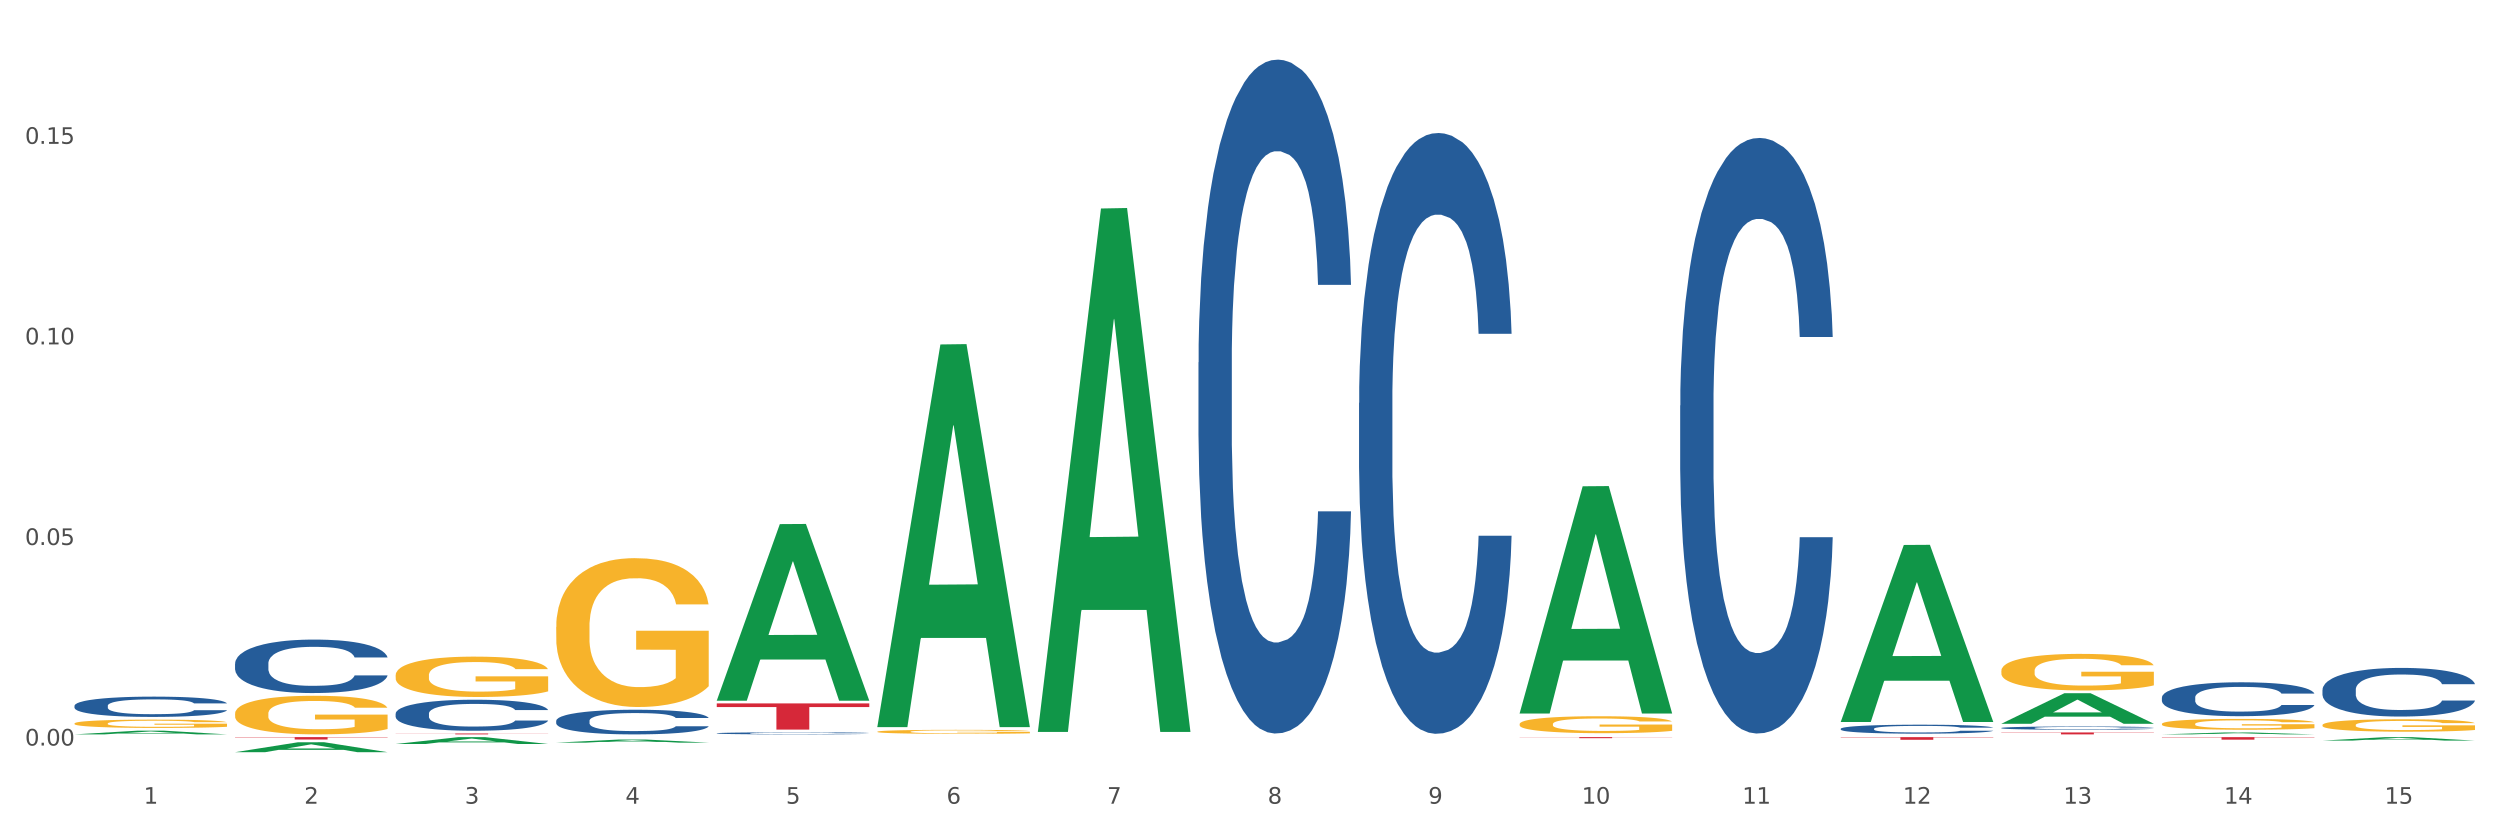
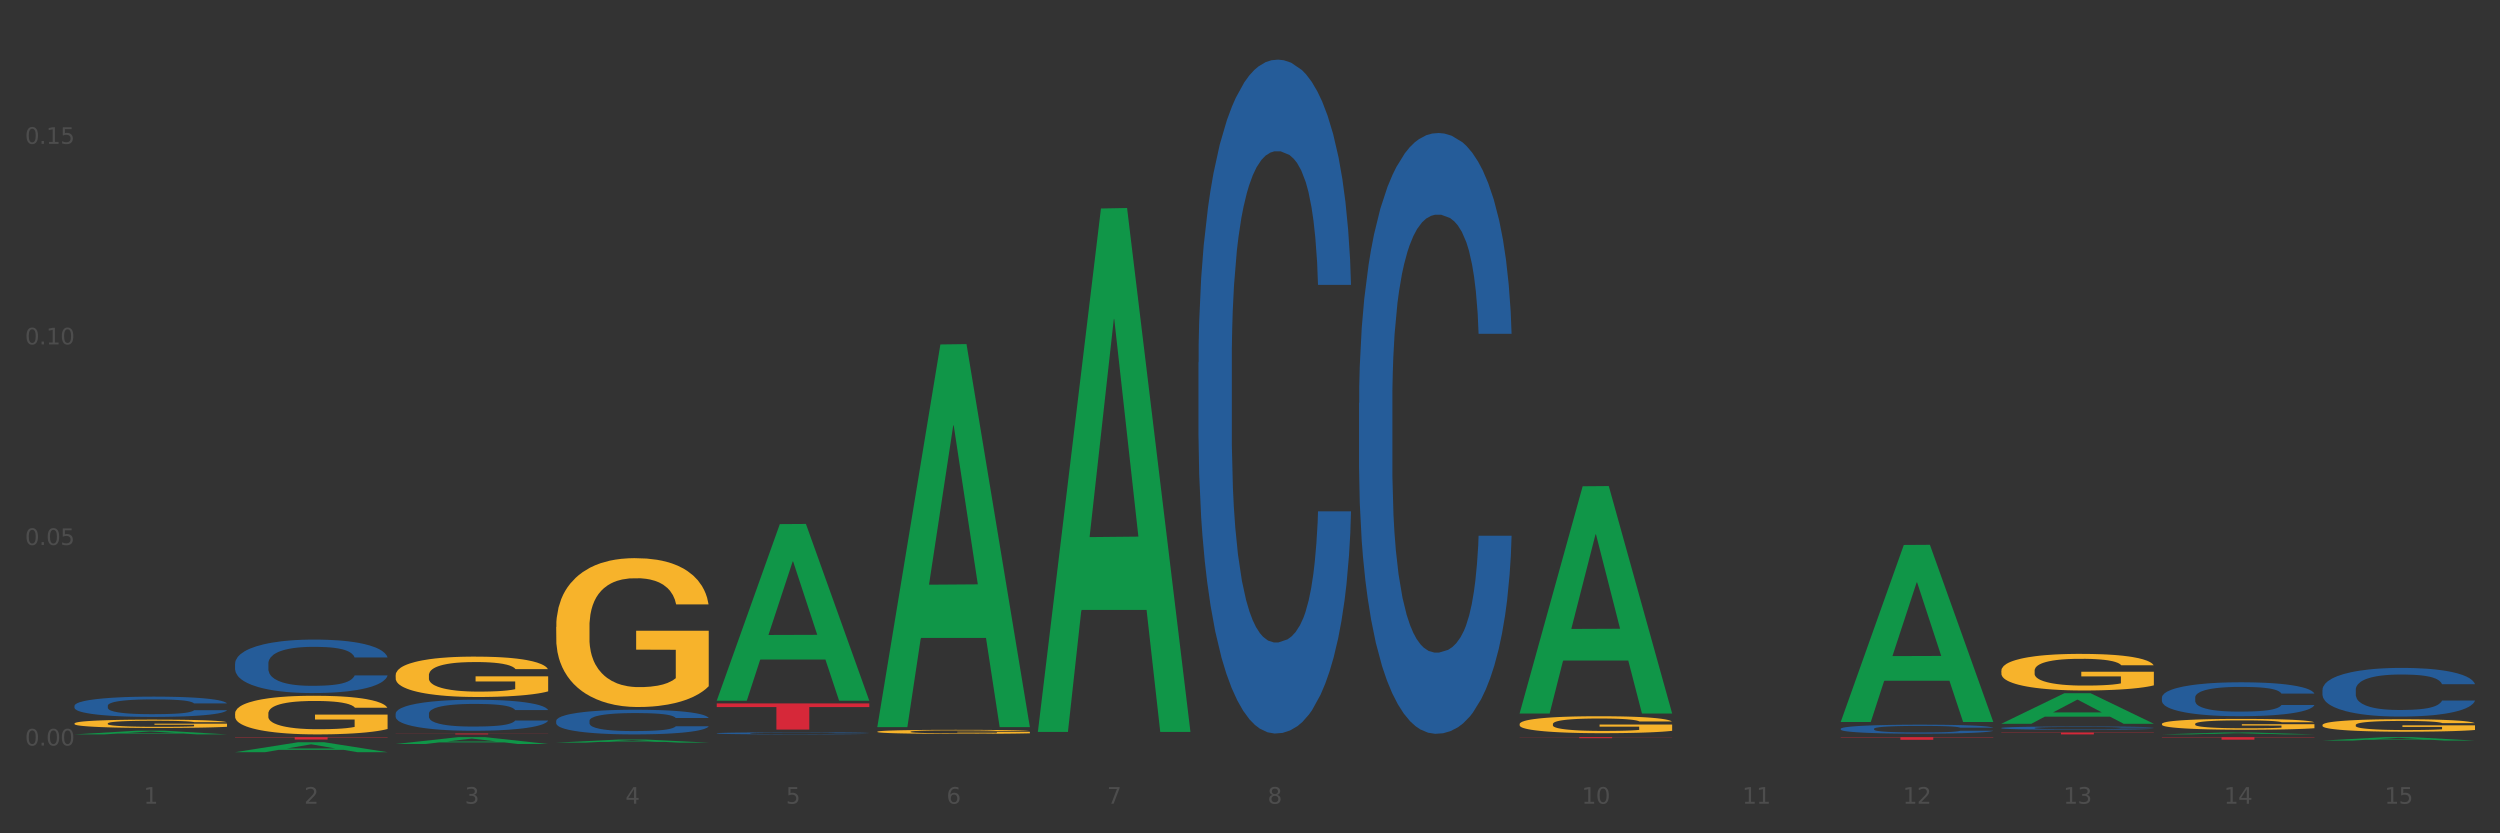
<svg xmlns="http://www.w3.org/2000/svg" xmlns:xlink="http://www.w3.org/1999/xlink" width="1080pt" height="360pt" viewBox="0 0 1080 360" version="1.1">
  <rect x="0" y="0" width="1080" height="360" fill="#333333" stroke="none" />
  <defs>
    <style type="text/css">*{stroke-linejoin: round; stroke-linecap: butt}</style>
  </defs>
  <g id="figure_1">
    <g id="patch_1">
-       <path d="M 0 360  L 1080 360  L 1080 0  L 0 0  z " style="fill: #ffffff; stroke: #ffffff; stroke-linejoin: miter" />
-     </g>
+       </g>
    <g id="axes_1">
      <g id="matplotlib.axis_1">
        <g id="xtick_1">
          <g id="text_1">
            <g style="fill: #4d4d4d" transform="translate(62.07 347.204) scale(0.096 -0.096)">
              <defs>
                <path id="DejaVuSans-31" d="M 794 531  L 1825 531  L 1825 4091  L 703 3866  L 703 4441  L 1819 4666  L 2450 4666  L 2450 531  L 3481 531  L 3481 0  L 794 0  L 794 531  z " transform="scale(0.016)" />
              </defs>
              <use xlink:href="#DejaVuSans-31" />
            </g>
          </g>
        </g>
        <g id="xtick_2">
          <g id="text_2">
            <g style="fill: #4d4d4d" transform="translate(131.436 347.204) scale(0.096 -0.096)">
              <defs>
                <path id="DejaVuSans-32" d="M 1228 531  L 3431 531  L 3431 0  L 469 0  L 469 531  Q 828 903 1448 1529  Q 2069 2156 2228 2338  Q 2531 2678 2651 2914  Q 2772 3150 2772 3378  Q 2772 3750 2511 3984  Q 2250 4219 1831 4219  Q 1534 4219 1204 4116  Q 875 4013 500 3803  L 500 4441  Q 881 4594 1212 4672  Q 1544 4750 1819 4750  Q 2544 4750 2975 4387  Q 3406 4025 3406 3419  Q 3406 3131 3298 2873  Q 3191 2616 2906 2266  Q 2828 2175 2409 1742  Q 1991 1309 1228 531  z " transform="scale(0.016)" />
              </defs>
              <use xlink:href="#DejaVuSans-32" />
            </g>
          </g>
        </g>
        <g id="xtick_3">
          <g id="text_3">
            <g style="fill: #4d4d4d" transform="translate(200.802 347.204) scale(0.096 -0.096)">
              <defs>
                <path id="DejaVuSans-33" d="M 2597 2516  Q 3050 2419 3304 2112  Q 3559 1806 3559 1356  Q 3559 666 3084 287  Q 2609 -91 1734 -91  Q 1441 -91 1130 -33  Q 819 25 488 141  L 488 750  Q 750 597 1062 519  Q 1375 441 1716 441  Q 2309 441 2620 675  Q 2931 909 2931 1356  Q 2931 1769 2642 2001  Q 2353 2234 1838 2234  L 1294 2234  L 1294 2753  L 1863 2753  Q 2328 2753 2575 2939  Q 2822 3125 2822 3475  Q 2822 3834 2567 4026  Q 2313 4219 1838 4219  Q 1578 4219 1281 4162  Q 984 4106 628 3988  L 628 4550  Q 988 4650 1302 4700  Q 1616 4750 1894 4750  Q 2613 4750 3031 4423  Q 3450 4097 3450 3541  Q 3450 3153 3228 2886  Q 3006 2619 2597 2516  z " transform="scale(0.016)" />
              </defs>
              <use xlink:href="#DejaVuSans-33" />
            </g>
          </g>
        </g>
        <g id="xtick_4">
          <g id="text_4">
            <g style="fill: #4d4d4d" transform="translate(270.169 347.204) scale(0.096 -0.096)">
              <defs>
                <path id="DejaVuSans-34" d="M 2419 4116  L 825 1625  L 2419 1625  L 2419 4116  z M 2253 4666  L 3047 4666  L 3047 1625  L 3713 1625  L 3713 1100  L 3047 1100  L 3047 0  L 2419 0  L 2419 1100  L 313 1100  L 313 1709  L 2253 4666  z " transform="scale(0.016)" />
              </defs>
              <use xlink:href="#DejaVuSans-34" />
            </g>
          </g>
        </g>
        <g id="xtick_5">
          <g id="text_5">
            <g style="fill: #4d4d4d" transform="translate(339.535 347.204) scale(0.096 -0.096)">
              <defs>
                <path id="DejaVuSans-35" d="M 691 4666  L 3169 4666  L 3169 4134  L 1269 4134  L 1269 2991  Q 1406 3038 1543 3061  Q 1681 3084 1819 3084  Q 2600 3084 3056 2656  Q 3513 2228 3513 1497  Q 3513 744 3044 326  Q 2575 -91 1722 -91  Q 1428 -91 1123 -41  Q 819 9 494 109  L 494 744  Q 775 591 1075 516  Q 1375 441 1709 441  Q 2250 441 2565 725  Q 2881 1009 2881 1497  Q 2881 1984 2565 2268  Q 2250 2553 1709 2553  Q 1456 2553 1204 2497  Q 953 2441 691 2322  L 691 4666  z " transform="scale(0.016)" />
              </defs>
              <use xlink:href="#DejaVuSans-35" />
            </g>
          </g>
        </g>
        <g id="xtick_6">
          <g id="text_6">
            <g style="fill: #4d4d4d" transform="translate(408.901 347.204) scale(0.096 -0.096)">
              <defs>
                <path id="DejaVuSans-36" d="M 2113 2584  Q 1688 2584 1439 2293  Q 1191 2003 1191 1497  Q 1191 994 1439 701  Q 1688 409 2113 409  Q 2538 409 2786 701  Q 3034 994 3034 1497  Q 3034 2003 2786 2293  Q 2538 2584 2113 2584  z M 3366 4563  L 3366 3988  Q 3128 4100 2886 4159  Q 2644 4219 2406 4219  Q 1781 4219 1451 3797  Q 1122 3375 1075 2522  Q 1259 2794 1537 2939  Q 1816 3084 2150 3084  Q 2853 3084 3261 2657  Q 3669 2231 3669 1497  Q 3669 778 3244 343  Q 2819 -91 2113 -91  Q 1303 -91 875 529  Q 447 1150 447 2328  Q 447 3434 972 4092  Q 1497 4750 2381 4750  Q 2619 4750 2861 4703  Q 3103 4656 3366 4563  z " transform="scale(0.016)" />
              </defs>
              <use xlink:href="#DejaVuSans-36" />
            </g>
          </g>
        </g>
        <g id="xtick_7">
          <g id="text_7">
            <g style="fill: #4d4d4d" transform="translate(478.267 347.204) scale(0.096 -0.096)">
              <defs>
                <path id="DejaVuSans-37" d="M 525 4666  L 3525 4666  L 3525 4397  L 1831 0  L 1172 0  L 2766 4134  L 525 4134  L 525 4666  z " transform="scale(0.016)" />
              </defs>
              <use xlink:href="#DejaVuSans-37" />
            </g>
          </g>
        </g>
        <g id="xtick_8">
          <g id="text_8">
            <g style="fill: #4d4d4d" transform="translate(547.634 347.204) scale(0.096 -0.096)">
              <defs>
                <path id="DejaVuSans-38" d="M 2034 2216  Q 1584 2216 1326 1975  Q 1069 1734 1069 1313  Q 1069 891 1326 650  Q 1584 409 2034 409  Q 2484 409 2743 651  Q 3003 894 3003 1313  Q 3003 1734 2745 1975  Q 2488 2216 2034 2216  z M 1403 2484  Q 997 2584 770 2862  Q 544 3141 544 3541  Q 544 4100 942 4425  Q 1341 4750 2034 4750  Q 2731 4750 3128 4425  Q 3525 4100 3525 3541  Q 3525 3141 3298 2862  Q 3072 2584 2669 2484  Q 3125 2378 3379 2068  Q 3634 1759 3634 1313  Q 3634 634 3220 271  Q 2806 -91 2034 -91  Q 1263 -91 848 271  Q 434 634 434 1313  Q 434 1759 690 2068  Q 947 2378 1403 2484  z M 1172 3481  Q 1172 3119 1398 2916  Q 1625 2713 2034 2713  Q 2441 2713 2670 2916  Q 2900 3119 2900 3481  Q 2900 3844 2670 4047  Q 2441 4250 2034 4250  Q 1625 4250 1398 4047  Q 1172 3844 1172 3481  z " transform="scale(0.016)" />
              </defs>
              <use xlink:href="#DejaVuSans-38" />
            </g>
          </g>
        </g>
        <g id="xtick_9">
          <g id="text_9">
            <g style="fill: #4d4d4d" transform="translate(617 347.204) scale(0.096 -0.096)">
              <defs>
-                 <path id="DejaVuSans-39" d="M 703 97  L 703 672  Q 941 559 1184 500  Q 1428 441 1663 441  Q 2288 441 2617 861  Q 2947 1281 2994 2138  Q 2813 1869 2534 1725  Q 2256 1581 1919 1581  Q 1219 1581 811 2004  Q 403 2428 403 3163  Q 403 3881 828 4315  Q 1253 4750 1959 4750  Q 2769 4750 3195 4129  Q 3622 3509 3622 2328  Q 3622 1225 3098 567  Q 2575 -91 1691 -91  Q 1453 -91 1209 -44  Q 966 3 703 97  z M 1959 2075  Q 2384 2075 2632 2365  Q 2881 2656 2881 3163  Q 2881 3666 2632 3958  Q 2384 4250 1959 4250  Q 1534 4250 1286 3958  Q 1038 3666 1038 3163  Q 1038 2656 1286 2365  Q 1534 2075 1959 2075  z " transform="scale(0.016)" />
-               </defs>
+                 </defs>
              <use xlink:href="#DejaVuSans-39" />
            </g>
          </g>
        </g>
        <g id="xtick_10">
          <g id="text_10">
            <g style="fill: #4d4d4d" transform="translate(683.312 347.204) scale(0.096 -0.096)">
              <defs>
                <path id="DejaVuSans-30" d="M 2034 4250  Q 1547 4250 1301 3770  Q 1056 3291 1056 2328  Q 1056 1369 1301 889  Q 1547 409 2034 409  Q 2525 409 2770 889  Q 3016 1369 3016 2328  Q 3016 3291 2770 3770  Q 2525 4250 2034 4250  z M 2034 4750  Q 2819 4750 3233 4129  Q 3647 3509 3647 2328  Q 3647 1150 3233 529  Q 2819 -91 2034 -91  Q 1250 -91 836 529  Q 422 1150 422 2328  Q 422 3509 836 4129  Q 1250 4750 2034 4750  z " transform="scale(0.016)" />
              </defs>
              <use xlink:href="#DejaVuSans-31" />
              <use xlink:href="#DejaVuSans-30" transform="translate(63.623 0)" />
            </g>
          </g>
        </g>
        <g id="xtick_11">
          <g id="text_11">
            <g style="fill: #4d4d4d" transform="translate(752.678 347.204) scale(0.096 -0.096)">
              <use xlink:href="#DejaVuSans-31" />
              <use xlink:href="#DejaVuSans-31" transform="translate(63.623 0)" />
            </g>
          </g>
        </g>
        <g id="xtick_12">
          <g id="text_12">
            <g style="fill: #4d4d4d" transform="translate(822.044 347.204) scale(0.096 -0.096)">
              <use xlink:href="#DejaVuSans-31" />
              <use xlink:href="#DejaVuSans-32" transform="translate(63.623 0)" />
            </g>
          </g>
        </g>
        <g id="xtick_13">
          <g id="text_13">
            <g style="fill: #4d4d4d" transform="translate(891.411 347.204) scale(0.096 -0.096)">
              <use xlink:href="#DejaVuSans-31" />
              <use xlink:href="#DejaVuSans-33" transform="translate(63.623 0)" />
            </g>
          </g>
        </g>
        <g id="xtick_14">
          <g id="text_14">
            <g style="fill: #4d4d4d" transform="translate(960.777 347.204) scale(0.096 -0.096)">
              <use xlink:href="#DejaVuSans-31" />
              <use xlink:href="#DejaVuSans-34" transform="translate(63.623 0)" />
            </g>
          </g>
        </g>
        <g id="xtick_15">
          <g id="text_15">
            <g style="fill: #4d4d4d" transform="translate(1030.143 347.204) scale(0.096 -0.096)">
              <use xlink:href="#DejaVuSans-31" />
              <use xlink:href="#DejaVuSans-35" transform="translate(63.623 0)" />
            </g>
          </g>
        </g>
        <g id="xtick_16" />
        <g id="xtick_17" />
        <g id="xtick_18" />
        <g id="xtick_19" />
        <g id="xtick_20" />
        <g id="xtick_21" />
        <g id="xtick_22" />
        <g id="xtick_23" />
        <g id="xtick_24" />
        <g id="xtick_25" />
        <g id="xtick_26" />
        <g id="xtick_27" />
        <g id="xtick_28" />
        <g id="xtick_29" />
      </g>
      <g id="matplotlib.axis_2">
        <g id="ytick_1">
          <g id="text_16">
            <g style="fill: #4d4d4d" transform="translate(10.8 322.076) scale(0.096 -0.096)">
              <defs>
                <path id="DejaVuSans-2e" d="M 684 794  L 1344 794  L 1344 0  L 684 0  L 684 794  z " transform="scale(0.016)" />
              </defs>
              <use xlink:href="#DejaVuSans-30" />
              <use xlink:href="#DejaVuSans-2e" transform="translate(63.623 0)" />
              <use xlink:href="#DejaVuSans-30" transform="translate(95.41 0)" />
              <use xlink:href="#DejaVuSans-30" transform="translate(159.033 0)" />
            </g>
          </g>
        </g>
        <g id="ytick_2">
          <g id="text_17">
            <g style="fill: #4d4d4d" transform="translate(10.8 235.43) scale(0.096 -0.096)">
              <use xlink:href="#DejaVuSans-30" />
              <use xlink:href="#DejaVuSans-2e" transform="translate(63.623 0)" />
              <use xlink:href="#DejaVuSans-30" transform="translate(95.41 0)" />
              <use xlink:href="#DejaVuSans-35" transform="translate(159.033 0)" />
            </g>
          </g>
        </g>
        <g id="ytick_3">
          <g id="text_18">
            <g style="fill: #4d4d4d" transform="translate(10.8 148.784) scale(0.096 -0.096)">
              <use xlink:href="#DejaVuSans-30" />
              <use xlink:href="#DejaVuSans-2e" transform="translate(63.623 0)" />
              <use xlink:href="#DejaVuSans-31" transform="translate(95.41 0)" />
              <use xlink:href="#DejaVuSans-30" transform="translate(159.033 0)" />
            </g>
          </g>
        </g>
        <g id="ytick_4">
          <g id="text_19">
            <g style="fill: #4d4d4d" transform="translate(10.8 62.138) scale(0.096 -0.096)">
              <use xlink:href="#DejaVuSans-30" />
              <use xlink:href="#DejaVuSans-2e" transform="translate(63.623 0)" />
              <use xlink:href="#DejaVuSans-31" transform="translate(95.41 0)" />
              <use xlink:href="#DejaVuSans-35" transform="translate(159.033 0)" />
            </g>
          </g>
        </g>
        <g id="ytick_5" />
        <g id="ytick_6" />
        <g id="ytick_7" />
        <g id="ytick_8" />
      </g>
      <g id="PolyCollection_1">
        <path d="M 32.175 317.255  L 32.243 317.253  L 59.417 315.644  L 70.695 315.642  L 98.073 317.258  L 85.029 317.258  L 79.119 316.881  L 51.061 316.881  L 50.857 316.888  L 45.151 317.258  L 32.175 317.258  L 32.175 317.255  L 54.594 316.657  L 75.586 316.655  L 65.192 315.986  L 65.056 315.983  L 64.92 315.988  L 54.526 316.655  L 54.594 316.657  L 32.175 317.255  z " clip-path="url(#p865d4bd2f5)" style="fill: #109648" />
        <path d="M 101.541 324.941  L 101.609 324.937  L 128.784 320.648  L 140.061 320.644  L 167.439 324.95  L 154.395 324.95  L 148.485 323.947  L 120.427 323.947  L 120.224 323.963  L 114.517 324.95  L 101.541 324.95  L 101.541 324.941  L 123.96 323.349  L 144.952 323.345  L 134.558 321.562  L 134.422 321.554  L 134.286 321.566  L 123.892 323.345  L 123.96 323.349  L 101.541 324.941  z " clip-path="url(#p865d4bd2f5)" style="fill: #109648" />
        <path d="M 170.907 321.406  L 170.975 321.404  L 198.15 318.431  L 209.427 318.428  L 236.805 321.412  L 223.762 321.412  L 217.851 320.717  L 189.794 320.717  L 189.59 320.728  L 183.883 321.412  L 170.907 321.412  L 170.907 321.406  L 193.326 320.303  L 214.319 320.3  L 203.924 319.064  L 203.788 319.059  L 203.653 319.067  L 193.258 320.3  L 193.326 320.303  L 170.907 321.406  z " clip-path="url(#p865d4bd2f5)" style="fill: #109648" />
        <path d="M 240.274 320.821  L 240.342 320.82  L 267.516 319.469  L 278.793 319.468  L 306.172 320.823  L 293.128 320.823  L 287.217 320.508  L 259.16 320.508  L 258.956 320.513  L 253.249 320.823  L 240.274 320.823  L 240.274 320.821  L 262.693 320.319  L 283.685 320.318  L 273.291 319.757  L 273.155 319.754  L 273.019 319.758  L 262.625 320.318  L 262.693 320.319  L 240.274 320.821  z " clip-path="url(#p865d4bd2f5)" style="fill: #109648" />
        <path d="M 101.541 308.281  L 101.619 308.266  L 101.619 307.717  L 101.775 307.245  L 102.553 306.102  L 103.72 305.157  L 104.575 304.654  L 105.431 304.243  L 106.443 303.831  L 107.688 303.405  L 109.944 302.78  L 111.344 302.46  L 113.056 302.124  L 116.168 301.637  L 118.424 301.362  L 120.758 301.134  L 124.57 300.859  L 127.06 300.738  L 129.705 300.646  L 132.895 300.585  L 135.307 300.57  L 140.598 300.616  L 145.11 300.753  L 147.289 300.859  L 150.089 301.042  L 151.568 301.164  L 153.979 301.408  L 156.469 301.728  L 158.181 302.002  L 160.748 302.521  L 162.693 303.039  L 164.483 303.679  L 165.416 304.121  L 166.117 304.532  L 166.739 305.005  L 167.361 305.751  L 153.357 305.751  L 152.812 305.218  L 151.957 304.715  L 150.712 304.227  L 149.623 303.923  L 147.755 303.542  L 146.044 303.298  L 144.254 303.115  L 142.076 302.963  L 140.364 302.886  L 137.952 302.825  L 133.206 302.841  L 130.017 302.963  L 127.838 303.115  L 126.438 303.252  L 125.193 303.405  L 123.792 303.618  L 122.159 303.938  L 120.992 304.227  L 119.825 304.593  L 118.891 304.959  L 118.035 305.386  L 117.335 305.843  L 116.79 306.315  L 116.324 306.894  L 115.935 307.855  L 115.935 309.943  L 116.09 310.415  L 116.479 311.04  L 116.946 311.512  L 117.724 312.076  L 118.424 312.457  L 119.747 313.006  L 121.225 313.463  L 122.392 313.753  L 123.559 313.996  L 125.582 314.332  L 127.838 314.606  L 129.783 314.774  L 132.428 314.926  L 134.218 314.987  L 135.774 315.017  L 139.586 315.017  L 142.309 314.972  L 145.343 314.865  L 147.678 314.728  L 149.623 314.56  L 151.801 314.286  L 153.201 314.027  L 153.201 310.842  L 136.085 310.826  L 136.085 308.708  L 167.439 308.708  L 167.439 314.926  L 166.117 315.246  L 164.638 315.536  L 163.082 315.795  L 160.748 316.115  L 157.947 316.42  L 155.458 316.633  L 152.812 316.816  L 149.7 316.983  L 145.655 317.136  L 143.165 317.197  L 140.053 317.242  L 136.396 317.258  L 133.206 317.227  L 130.094 317.151  L 126.827 317.014  L 123.637 316.816  L 121.225 316.618  L 118.813 316.374  L 116.246 316.054  L 114.223 315.749  L 112.667 315.475  L 110.955 315.124  L 109.088 314.667  L 107.688 314.255  L 106.443 313.829  L 105.12 313.28  L 104.186 312.808  L 103.253 312.213  L 102.708 311.771  L 102.086 311.086  L 101.619 310.125  L 101.541 308.281  z " clip-path="url(#p865d4bd2f5)" style="fill: #f7b32b" />
        <path d="M 170.907 291.72  L 170.985 291.704  L 170.985 291.13  L 171.141 290.637  L 171.919 289.441  L 173.086 288.453  L 173.942 287.928  L 174.798 287.497  L 175.809 287.067  L 177.054 286.621  L 179.31 285.968  L 180.71 285.633  L 182.422 285.283  L 185.534 284.773  L 187.79 284.486  L 190.124 284.247  L 193.937 283.96  L 196.426 283.832  L 199.072 283.737  L 202.261 283.673  L 204.673 283.657  L 209.964 283.705  L 214.476 283.848  L 216.655 283.96  L 219.456 284.151  L 220.934 284.279  L 223.346 284.534  L 225.835 284.868  L 227.547 285.155  L 230.114 285.697  L 232.059 286.239  L 233.849 286.908  L 234.783 287.37  L 235.483 287.8  L 236.105 288.294  L 236.728 289.075  L 222.723 289.075  L 222.179 288.517  L 221.323 287.991  L 220.078 287.481  L 218.989 287.163  L 217.122 286.764  L 215.41 286.509  L 213.62 286.318  L 211.442 286.159  L 209.73 286.079  L 207.319 286.016  L 202.573 286.031  L 199.383 286.159  L 197.204 286.318  L 195.804 286.462  L 194.559 286.621  L 193.159 286.844  L 191.525 287.179  L 190.358 287.481  L 189.191 287.864  L 188.257 288.246  L 187.401 288.693  L 186.701 289.171  L 186.157 289.665  L 185.69 290.27  L 185.301 291.274  L 185.301 293.457  L 185.456 293.951  L 185.845 294.604  L 186.312 295.098  L 187.09 295.688  L 187.79 296.086  L 189.113 296.66  L 190.591 297.138  L 191.758 297.441  L 192.925 297.695  L 194.948 298.046  L 197.204 298.333  L 199.149 298.508  L 201.795 298.667  L 203.584 298.731  L 205.14 298.763  L 208.952 298.763  L 211.675 298.715  L 214.71 298.604  L 217.044 298.46  L 218.989 298.285  L 221.167 297.998  L 222.568 297.727  L 222.568 294.397  L 205.451 294.381  L 205.451 292.166  L 236.805 292.166  L 236.805 298.667  L 235.483 299.002  L 234.004 299.305  L 232.448 299.576  L 230.114 299.91  L 227.314 300.229  L 224.824 300.452  L 222.179 300.643  L 219.067 300.819  L 215.021 300.978  L 212.531 301.042  L 209.419 301.09  L 205.763 301.105  L 202.573 301.074  L 199.461 300.994  L 196.193 300.85  L 193.003 300.643  L 190.591 300.436  L 188.179 300.181  L 185.612 299.847  L 183.589 299.528  L 182.033 299.241  L 180.321 298.875  L 178.454 298.397  L 177.054 297.966  L 175.809 297.52  L 174.486 296.947  L 173.553 296.453  L 172.619 295.831  L 172.074 295.369  L 171.452 294.652  L 170.985 293.648  L 170.907 291.72  z " clip-path="url(#p865d4bd2f5)" style="fill: #f7b32b" />
        <path d="M 32.175 312.539  L 32.253 312.535  L 32.253 312.417  L 32.408 312.316  L 33.186 312.069  L 34.353 311.866  L 35.209 311.758  L 36.065 311.669  L 37.076 311.581  L 38.321 311.489  L 40.578 311.354  L 41.978 311.285  L 43.69 311.213  L 46.802 311.108  L 49.058 311.049  L 51.392 311  L 55.204 310.941  L 57.694 310.915  L 60.339 310.895  L 63.529 310.882  L 65.941 310.878  L 71.231 310.888  L 75.744 310.918  L 77.922 310.941  L 80.723 310.98  L 82.201 311.006  L 84.613 311.059  L 87.103 311.128  L 88.815 311.187  L 91.382 311.298  L 93.327 311.41  L 95.116 311.548  L 96.05 311.643  L 96.75 311.732  L 97.373 311.833  L 97.995 311.994  L 83.991 311.994  L 83.446 311.879  L 82.59 311.771  L 81.346 311.666  L 80.256 311.6  L 78.389 311.518  L 76.677 311.466  L 74.888 311.426  L 72.71 311.394  L 70.998 311.377  L 68.586 311.364  L 63.84 311.367  L 60.65 311.394  L 58.472 311.426  L 57.071 311.456  L 55.827 311.489  L 54.426 311.535  L 52.792 311.604  L 51.625 311.666  L 50.458 311.745  L 49.525 311.823  L 48.669 311.915  L 47.969 312.014  L 47.424 312.115  L 46.957 312.24  L 46.568 312.447  L 46.568 312.896  L 46.724 312.998  L 47.113 313.133  L 47.58 313.234  L 48.358 313.356  L 49.058 313.438  L 50.381 313.556  L 51.859 313.654  L 53.026 313.717  L 54.193 313.769  L 56.216 313.841  L 58.472 313.9  L 60.417 313.936  L 63.062 313.969  L 64.852 313.982  L 66.408 313.989  L 70.22 313.989  L 72.943 313.979  L 75.977 313.956  L 78.311 313.927  L 80.256 313.891  L 82.435 313.831  L 83.835 313.776  L 83.835 313.09  L 66.719 313.087  L 66.719 312.631  L 98.073 312.631  L 98.073 313.969  L 96.75 314.038  L 95.272 314.101  L 93.716 314.156  L 91.382 314.225  L 88.581 314.291  L 86.091 314.337  L 83.446 314.376  L 80.334 314.412  L 76.288 314.445  L 73.799 314.458  L 70.687 314.468  L 67.03 314.471  L 63.84 314.465  L 60.728 314.448  L 57.461 314.419  L 54.271 314.376  L 51.859 314.334  L 49.447 314.281  L 46.879 314.212  L 44.857 314.146  L 43.301 314.087  L 41.589 314.012  L 39.722 313.914  L 38.321 313.825  L 37.076 313.733  L 35.754 313.615  L 34.82 313.513  L 33.887 313.385  L 33.342 313.29  L 32.72 313.142  L 32.253 312.936  L 32.175 312.539  z " clip-path="url(#p865d4bd2f5)" style="fill: #f7b32b" />
        <path d="M 864.57 312.647  L 864.638 312.635  L 891.812 299.467  L 903.089 299.455  L 930.468 312.672  L 917.424 312.672  L 911.513 309.594  L 883.456 309.594  L 883.252 309.644  L 877.545 312.672  L 864.57 312.672  L 864.57 312.647  L 886.989 307.757  L 907.981 307.745  L 897.587 302.272  L 897.451 302.247  L 897.315 302.284  L 886.921 307.745  L 886.989 307.757  L 864.57 312.647  z " clip-path="url(#p865d4bd2f5)" style="fill: #109648" />
        <path d="M 795.203 311.75  L 795.271 311.678  L 822.446 235.428  L 833.723 235.357  L 861.101 311.894  L 848.058 311.894  L 842.147 294.071  L 814.09 294.071  L 813.886 294.359  L 808.179 311.894  L 795.203 311.894  L 795.203 311.75  L 817.622 283.435  L 838.615 283.363  L 828.22 251.67  L 828.084 251.526  L 827.949 251.742  L 817.554 283.363  L 817.622 283.435  L 795.203 311.75  z " clip-path="url(#p865d4bd2f5)" style="fill: #109648" />
        <path d="M 656.471 308.058  L 656.539 307.966  L 683.713 210.071  L 694.991 209.979  L 722.369 308.242  L 709.325 308.242  L 703.415 285.36  L 675.357 285.36  L 675.153 285.729  L 669.447 308.242  L 656.471 308.242  L 656.471 308.058  L 678.89 271.705  L 699.882 271.613  L 689.488 230.923  L 689.352 230.739  L 689.216 231.016  L 678.822 271.613  L 678.89 271.705  L 656.471 308.058  z " clip-path="url(#p865d4bd2f5)" style="fill: #109648" />
        <path d="M 448.372 315.757  L 448.44 315.545  L 475.615 90.071  L 486.892 89.858  L 514.27 316.182  L 501.227 316.182  L 495.316 263.48  L 467.259 263.48  L 467.055 264.33  L 461.348 316.182  L 448.372 316.182  L 448.372 315.757  L 470.791 232.028  L 491.783 231.815  L 481.389 138.098  L 481.253 137.673  L 481.117 138.311  L 470.723 231.815  L 470.791 232.028  L 448.372 315.757  z " clip-path="url(#p865d4bd2f5)" style="fill: #109648" />
        <path d="M 379.006 313.807  L 379.074 313.651  L 406.248 148.804  L 417.526 148.648  L 444.904 314.117  L 431.86 314.117  L 425.95 275.586  L 397.892 275.586  L 397.689 276.207  L 391.982 314.117  L 379.006 314.117  L 379.006 313.807  L 401.425 252.591  L 422.417 252.436  L 412.023 183.917  L 411.887 183.607  L 411.751 184.073  L 401.357 252.436  L 401.425 252.591  L 379.006 313.807  z " clip-path="url(#p865d4bd2f5)" style="fill: #109648" />
        <path d="M 309.64 302.564  L 309.708 302.493  L 336.882 226.417  L 348.16 226.345  L 375.538 302.708  L 362.494 302.708  L 356.584 284.926  L 328.526 284.926  L 328.322 285.212  L 322.616 302.708  L 309.64 302.708  L 309.64 302.564  L 332.059 274.314  L 353.051 274.242  L 342.657 242.621  L 342.521 242.478  L 342.385 242.693  L 331.991 274.242  L 332.059 274.314  L 309.64 302.564  z " clip-path="url(#p865d4bd2f5)" style="fill: #109648" />
        <path d="M 656.471 312.798  L 656.549 312.791  L 656.549 312.55  L 656.704 312.343  L 657.482 311.841  L 658.649 311.427  L 659.505 311.206  L 660.361 311.025  L 661.372 310.845  L 662.617 310.657  L 664.874 310.383  L 666.274 310.243  L 667.986 310.095  L 671.098 309.881  L 673.354 309.761  L 675.688 309.661  L 679.5 309.54  L 681.99 309.487  L 684.635 309.447  L 687.825 309.42  L 690.237 309.413  L 695.527 309.433  L 700.04 309.493  L 702.218 309.54  L 705.019 309.62  L 706.497 309.674  L 708.909 309.781  L 711.399 309.921  L 713.111 310.042  L 715.678 310.269  L 717.623 310.497  L 719.412 310.778  L 720.346 310.972  L 721.046 311.152  L 721.669 311.36  L 722.291 311.687  L 708.287 311.687  L 707.742 311.453  L 706.886 311.233  L 705.642 311.019  L 704.552 310.885  L 702.685 310.718  L 700.973 310.61  L 699.184 310.53  L 697.006 310.463  L 695.294 310.43  L 692.882 310.403  L 688.136 310.41  L 684.946 310.463  L 682.768 310.53  L 681.367 310.59  L 680.123 310.657  L 678.722 310.751  L 677.088 310.891  L 675.921 311.019  L 674.754 311.179  L 673.821 311.34  L 672.965 311.527  L 672.265 311.728  L 671.72 311.935  L 671.253 312.189  L 670.864 312.611  L 670.864 313.527  L 671.02 313.734  L 671.409 314.009  L 671.876 314.216  L 672.654 314.464  L 673.354 314.631  L 674.677 314.872  L 676.155 315.072  L 677.322 315.199  L 678.489 315.306  L 680.512 315.454  L 682.768 315.574  L 684.713 315.648  L 687.358 315.714  L 689.148 315.741  L 690.704 315.755  L 694.516 315.755  L 697.239 315.735  L 700.273 315.688  L 702.607 315.627  L 704.552 315.554  L 706.731 315.433  L 708.131 315.32  L 708.131 313.922  L 691.015 313.915  L 691.015 312.985  L 722.369 312.985  L 722.369 315.714  L 721.046 315.855  L 719.568 315.982  L 718.012 316.096  L 715.678 316.236  L 712.877 316.37  L 710.387 316.464  L 707.742 316.544  L 704.63 316.618  L 700.584 316.684  L 698.095 316.711  L 694.983 316.731  L 691.326 316.738  L 688.136 316.725  L 685.024 316.691  L 681.756 316.631  L 678.567 316.544  L 676.155 316.457  L 673.743 316.35  L 671.175 316.209  L 669.153 316.076  L 667.597 315.955  L 665.885 315.801  L 664.018 315.601  L 662.617 315.42  L 661.372 315.233  L 660.05 314.992  L 659.116 314.785  L 658.183 314.524  L 657.638 314.33  L 657.016 314.029  L 656.549 313.607  L 656.471 312.798  z " clip-path="url(#p865d4bd2f5)" style="fill: #f7b32b" />
        <path d="M 379.006 316.093  L 379.084 316.091  L 379.084 316.034  L 379.24 315.985  L 380.018 315.865  L 381.185 315.767  L 382.04 315.714  L 382.896 315.671  L 383.908 315.628  L 385.152 315.584  L 387.409 315.519  L 388.809 315.485  L 390.521 315.45  L 393.633 315.399  L 395.889 315.371  L 398.223 315.347  L 402.035 315.318  L 404.525 315.306  L 407.17 315.296  L 410.36 315.29  L 412.772 315.288  L 418.062 315.293  L 422.575 315.307  L 424.753 315.318  L 427.554 315.337  L 429.032 315.35  L 431.444 315.376  L 433.934 315.409  L 435.646 315.438  L 438.213 315.492  L 440.158 315.546  L 441.948 315.613  L 442.881 315.659  L 443.581 315.702  L 444.204 315.751  L 444.826 315.829  L 430.822 315.829  L 430.277 315.773  L 429.422 315.721  L 428.177 315.67  L 427.087 315.638  L 425.22 315.598  L 423.509 315.573  L 421.719 315.554  L 419.541 315.538  L 417.829 315.53  L 415.417 315.523  L 410.671 315.525  L 407.481 315.538  L 405.303 315.554  L 403.903 315.568  L 402.658 315.584  L 401.257 315.606  L 399.624 315.64  L 398.456 315.67  L 397.289 315.708  L 396.356 315.746  L 395.5 315.791  L 394.8 315.838  L 394.255 315.888  L 393.788 315.948  L 393.399 316.048  L 393.399 316.266  L 393.555 316.315  L 393.944 316.38  L 394.411 316.43  L 395.189 316.488  L 395.889 316.528  L 397.212 316.585  L 398.69 316.633  L 399.857 316.663  L 401.024 316.689  L 403.047 316.724  L 405.303 316.752  L 407.248 316.77  L 409.893 316.786  L 411.683 316.792  L 413.239 316.795  L 417.051 316.795  L 419.774 316.791  L 422.808 316.779  L 425.142 316.765  L 427.087 316.748  L 429.266 316.719  L 430.666 316.692  L 430.666 316.36  L 413.55 316.358  L 413.55 316.137  L 444.904 316.137  L 444.904 316.786  L 443.581 316.819  L 442.103 316.849  L 440.547 316.876  L 438.213 316.91  L 435.412 316.942  L 432.923 316.964  L 430.277 316.983  L 427.165 317  L 423.12 317.016  L 420.63 317.023  L 417.518 317.027  L 413.861 317.029  L 410.671 317.026  L 407.559 317.018  L 404.292 317.004  L 401.102 316.983  L 398.69 316.962  L 396.278 316.937  L 393.711 316.903  L 391.688 316.872  L 390.132 316.843  L 388.42 316.806  L 386.553 316.759  L 385.152 316.716  L 383.908 316.671  L 382.585 316.614  L 381.651 316.565  L 380.718 316.503  L 380.173 316.457  L 379.551 316.385  L 379.084 316.285  L 379.006 316.093  z " clip-path="url(#p865d4bd2f5)" style="fill: #f7b32b" />
        <path d="M 240.274 270.84  L 240.351 270.781  L 240.351 268.667  L 240.507 266.846  L 241.285 262.441  L 242.452 258.799  L 243.308 256.861  L 244.164 255.275  L 245.175 253.689  L 246.42 252.045  L 248.676 249.636  L 250.077 248.403  L 251.788 247.111  L 254.9 245.231  L 257.157 244.174  L 259.491 243.293  L 263.303 242.236  L 265.793 241.766  L 268.438 241.414  L 271.628 241.179  L 274.04 241.12  L 279.33 241.296  L 283.843 241.825  L 286.021 242.236  L 288.822 242.941  L 290.3 243.41  L 292.712 244.35  L 295.202 245.584  L 296.913 246.641  L 299.481 248.638  L 301.426 250.635  L 303.215 253.102  L 304.149 254.805  L 304.849 256.391  L 305.471 258.212  L 306.094 261.09  L 292.089 261.09  L 291.545 259.034  L 290.689 257.096  L 289.444 255.216  L 288.355 254.042  L 286.488 252.573  L 284.776 251.633  L 282.987 250.929  L 280.808 250.341  L 279.097 250.048  L 276.685 249.813  L 271.939 249.871  L 268.749 250.341  L 266.571 250.929  L 265.17 251.457  L 263.925 252.045  L 262.525 252.867  L 260.891 254.1  L 259.724 255.216  L 258.557 256.626  L 257.623 258.036  L 256.768 259.68  L 256.067 261.442  L 255.523 263.263  L 255.056 265.495  L 254.667 269.195  L 254.667 277.242  L 254.823 279.063  L 255.212 281.471  L 255.678 283.292  L 256.456 285.465  L 257.157 286.933  L 258.479 289.048  L 259.957 290.81  L 261.124 291.926  L 262.291 292.865  L 264.314 294.158  L 266.571 295.215  L 268.516 295.861  L 271.161 296.448  L 272.95 296.683  L 274.506 296.801  L 278.319 296.801  L 281.042 296.624  L 284.076 296.213  L 286.41 295.685  L 288.355 295.039  L 290.533 293.981  L 291.934 292.983  L 291.934 280.707  L 274.818 280.649  L 274.818 272.484  L 306.172 272.484  L 306.172 296.448  L 304.849 297.682  L 303.371 298.798  L 301.815 299.796  L 299.481 301.03  L 296.68 302.204  L 294.19 303.027  L 291.545 303.731  L 288.433 304.377  L 284.387 304.965  L 281.897 305.2  L 278.785 305.376  L 275.129 305.435  L 271.939 305.317  L 268.827 305.024  L 265.559 304.495  L 262.369 303.731  L 259.957 302.968  L 257.546 302.028  L 254.978 300.795  L 252.955 299.62  L 251.399 298.563  L 249.688 297.212  L 247.82 295.45  L 246.42 293.864  L 245.175 292.219  L 243.853 290.105  L 242.919 288.284  L 241.985 285.993  L 241.441 284.29  L 240.818 281.647  L 240.351 277.947  L 240.274 270.84  z " clip-path="url(#p865d4bd2f5)" style="fill: #f7b32b" />
        <path d="M 864.57 289.781  L 864.647 289.766  L 864.647 289.247  L 864.803 288.799  L 865.581 287.716  L 866.748 286.821  L 867.604 286.345  L 868.46 285.955  L 869.471 285.565  L 870.716 285.161  L 872.972 284.569  L 874.373 284.266  L 876.084 283.949  L 879.196 283.487  L 881.453 283.227  L 883.787 283.01  L 887.599 282.75  L 890.089 282.635  L 892.734 282.548  L 895.924 282.49  L 898.336 282.476  L 903.626 282.519  L 908.139 282.649  L 910.317 282.75  L 913.118 282.924  L 914.596 283.039  L 917.008 283.27  L 919.498 283.573  L 921.209 283.833  L 923.777 284.324  L 925.722 284.815  L 927.511 285.421  L 928.445 285.84  L 929.145 286.23  L 929.767 286.677  L 930.39 287.384  L 916.385 287.384  L 915.841 286.879  L 914.985 286.403  L 913.74 285.941  L 912.651 285.652  L 910.784 285.291  L 909.072 285.06  L 907.283 284.887  L 905.104 284.743  L 903.393 284.67  L 900.981 284.613  L 896.235 284.627  L 893.045 284.743  L 890.867 284.887  L 889.466 285.017  L 888.221 285.161  L 886.821 285.363  L 885.187 285.667  L 884.02 285.941  L 882.853 286.287  L 881.919 286.634  L 881.064 287.038  L 880.363 287.471  L 879.819 287.919  L 879.352 288.467  L 878.963 289.377  L 878.963 291.354  L 879.119 291.802  L 879.508 292.394  L 879.974 292.841  L 880.752 293.376  L 881.453 293.737  L 882.775 294.256  L 884.253 294.689  L 885.42 294.964  L 886.587 295.195  L 888.61 295.512  L 890.867 295.772  L 892.812 295.931  L 895.457 296.075  L 897.246 296.133  L 898.802 296.162  L 902.615 296.162  L 905.338 296.119  L 908.372 296.017  L 910.706 295.888  L 912.651 295.729  L 914.829 295.469  L 916.23 295.223  L 916.23 292.206  L 899.114 292.192  L 899.114 290.185  L 930.468 290.185  L 930.468 296.075  L 929.145 296.378  L 927.667 296.653  L 926.111 296.898  L 923.777 297.201  L 920.976 297.49  L 918.486 297.692  L 915.841 297.865  L 912.729 298.024  L 908.683 298.169  L 906.193 298.226  L 903.081 298.27  L 899.425 298.284  L 896.235 298.255  L 893.123 298.183  L 889.855 298.053  L 886.665 297.865  L 884.253 297.678  L 881.842 297.447  L 879.274 297.144  L 877.251 296.855  L 875.695 296.595  L 873.984 296.263  L 872.116 295.83  L 870.716 295.44  L 869.471 295.036  L 868.149 294.516  L 867.215 294.069  L 866.281 293.506  L 865.737 293.087  L 865.114 292.437  L 864.647 291.528  L 864.57 289.781  z " clip-path="url(#p865d4bd2f5)" style="fill: #f7b32b" />
        <path d="M 1003.302 319.941  L 1003.37 319.939  L 1030.544 318.43  L 1041.822 318.428  L 1069.2 319.943  L 1056.156 319.943  L 1050.246 319.591  L 1022.188 319.591  L 1021.984 319.596  L 1016.278 319.943  L 1003.302 319.943  L 1003.302 319.941  L 1025.721 319.38  L 1046.713 319.379  L 1036.319 318.751  L 1036.183 318.748  L 1036.047 318.753  L 1025.653 319.379  L 1025.721 319.38  L 1003.302 319.941  z " clip-path="url(#p865d4bd2f5)" style="fill: #109648" />
        <path d="M 1003.302 313.209  L 1003.38 313.204  L 1003.38 313.027  L 1003.535 312.875  L 1004.314 312.507  L 1005.481 312.202  L 1006.336 312.04  L 1007.192 311.908  L 1008.204 311.775  L 1009.448 311.638  L 1011.705 311.436  L 1013.105 311.333  L 1014.817 311.225  L 1017.929 311.068  L 1020.185 310.979  L 1022.519 310.906  L 1026.331 310.817  L 1028.821 310.778  L 1031.466 310.749  L 1034.656 310.729  L 1037.068 310.724  L 1042.358 310.739  L 1046.871 310.783  L 1049.049 310.817  L 1051.85 310.876  L 1053.328 310.916  L 1055.74 310.994  L 1058.23 311.097  L 1059.942 311.186  L 1062.509 311.353  L 1064.454 311.52  L 1066.244 311.726  L 1067.177 311.868  L 1067.877 312.001  L 1068.5 312.153  L 1069.122 312.394  L 1055.118 312.394  L 1054.573 312.222  L 1053.717 312.06  L 1052.473 311.903  L 1051.383 311.804  L 1049.516 311.682  L 1047.805 311.603  L 1046.015 311.544  L 1043.837 311.495  L 1042.125 311.471  L 1039.713 311.451  L 1034.967 311.456  L 1031.777 311.495  L 1029.599 311.544  L 1028.199 311.588  L 1026.954 311.638  L 1025.553 311.706  L 1023.919 311.809  L 1022.752 311.903  L 1021.585 312.021  L 1020.652 312.138  L 1019.796 312.276  L 1019.096 312.423  L 1018.551 312.575  L 1018.084 312.762  L 1017.695 313.071  L 1017.695 313.744  L 1017.851 313.896  L 1018.24 314.098  L 1018.707 314.25  L 1019.485 314.432  L 1020.185 314.555  L 1021.508 314.731  L 1022.986 314.879  L 1024.153 314.972  L 1025.32 315.051  L 1027.343 315.159  L 1029.599 315.247  L 1031.544 315.301  L 1034.189 315.35  L 1035.979 315.37  L 1037.535 315.38  L 1041.347 315.38  L 1044.07 315.365  L 1047.104 315.33  L 1049.438 315.286  L 1051.383 315.232  L 1053.562 315.144  L 1054.962 315.06  L 1054.962 314.034  L 1037.846 314.029  L 1037.846 313.346  L 1069.2 313.346  L 1069.2 315.35  L 1067.877 315.453  L 1066.399 315.547  L 1064.843 315.63  L 1062.509 315.733  L 1059.708 315.831  L 1057.219 315.9  L 1054.573 315.959  L 1051.461 316.013  L 1047.416 316.062  L 1044.926 316.082  L 1041.814 316.097  L 1038.157 316.101  L 1034.967 316.092  L 1031.855 316.067  L 1028.588 316.023  L 1025.398 315.959  L 1022.986 315.895  L 1020.574 315.817  L 1018.007 315.713  L 1015.984 315.615  L 1014.428 315.527  L 1012.716 315.414  L 1010.849 315.267  L 1009.448 315.134  L 1008.204 314.997  L 1006.881 314.82  L 1005.947 314.667  L 1005.014 314.476  L 1004.469 314.334  L 1003.847 314.113  L 1003.38 313.803  L 1003.302 313.209  z " clip-path="url(#p865d4bd2f5)" style="fill: #f7b32b" />
        <path d="M 933.936 312.728  L 934.014 312.724  L 934.014 312.57  L 934.169 312.438  L 934.947 312.117  L 936.114 311.852  L 936.97 311.711  L 937.826 311.596  L 938.837 311.48  L 940.082 311.361  L 942.338 311.185  L 943.739 311.095  L 945.45 311.001  L 948.563 310.865  L 950.819 310.788  L 953.153 310.724  L 956.965 310.647  L 959.455 310.612  L 962.1 310.587  L 965.29 310.57  L 967.702 310.565  L 972.992 310.578  L 977.505 310.617  L 979.683 310.647  L 982.484 310.698  L 983.962 310.732  L 986.374 310.801  L 988.864 310.89  L 990.575 310.967  L 993.143 311.113  L 995.088 311.258  L 996.877 311.437  L 997.811 311.561  L 998.511 311.677  L 999.134 311.809  L 999.756 312.019  L 985.752 312.019  L 985.207 311.869  L 984.351 311.728  L 983.106 311.591  L 982.017 311.506  L 980.15 311.399  L 978.438 311.331  L 976.649 311.279  L 974.47 311.237  L 972.759 311.215  L 970.347 311.198  L 965.601 311.202  L 962.411 311.237  L 960.233 311.279  L 958.832 311.318  L 957.588 311.361  L 956.187 311.42  L 954.553 311.51  L 953.386 311.591  L 952.219 311.694  L 951.286 311.797  L 950.43 311.916  L 949.73 312.045  L 949.185 312.177  L 948.718 312.339  L 948.329 312.609  L 948.329 313.194  L 948.485 313.327  L 948.874 313.502  L 949.341 313.635  L 950.119 313.793  L 950.819 313.9  L 952.141 314.054  L 953.62 314.182  L 954.787 314.263  L 955.954 314.332  L 957.977 314.426  L 960.233 314.503  L 962.178 314.55  L 964.823 314.592  L 966.613 314.609  L 968.169 314.618  L 971.981 314.618  L 974.704 314.605  L 977.738 314.575  L 980.072 314.537  L 982.017 314.49  L 984.196 314.413  L 985.596 314.34  L 985.596 313.447  L 968.48 313.442  L 968.48 312.848  L 999.834 312.848  L 999.834 314.592  L 998.511 314.682  L 997.033 314.763  L 995.477 314.836  L 993.143 314.926  L 990.342 315.011  L 987.852 315.071  L 985.207 315.122  L 982.095 315.169  L 978.049 315.212  L 975.56 315.229  L 972.448 315.242  L 968.791 315.246  L 965.601 315.238  L 962.489 315.216  L 959.221 315.178  L 956.032 315.122  L 953.62 315.067  L 951.208 314.998  L 948.64 314.909  L 946.618 314.823  L 945.061 314.746  L 943.35 314.648  L 941.483 314.52  L 940.082 314.404  L 938.837 314.285  L 937.515 314.131  L 936.581 313.998  L 935.648 313.831  L 935.103 313.707  L 934.48 313.515  L 934.014 313.246  L 933.936 312.728  z " clip-path="url(#p865d4bd2f5)" style="fill: #f7b32b" />
        <path d="M 933.936 317.256  L 934.004 317.255  L 961.178 316.418  L 972.456 316.417  L 999.834 317.258  L 986.79 317.258  L 980.88 317.062  L 952.822 317.062  L 952.618 317.065  L 946.912 317.258  L 933.936 317.258  L 933.936 317.256  L 956.355 316.945  L 977.347 316.944  L 966.953 316.596  L 966.817 316.595  L 966.681 316.597  L 956.287 316.944  L 956.355 316.945  L 933.936 317.256  z " clip-path="url(#p865d4bd2f5)" style="fill: #109648" />
        <path d="M 795.203 314.809  L 795.281 314.806  L 795.281 314.707  L 795.515 314.572  L 796.372 314.324  L 797.462 314.136  L 799.332 313.916  L 800.344 313.824  L 801.669 313.721  L 804.395 313.554  L 807.511 313.412  L 809.692 313.334  L 811.327 313.284  L 814.988 313.196  L 817.092 313.157  L 819.273 313.125  L 821.142 313.104  L 824.258 313.079  L 826.75 313.068  L 829.632 313.065  L 832.047 313.068  L 835.241 313.082  L 839.914 313.125  L 841.706 313.15  L 844.121 313.192  L 846.613 313.249  L 848.638 313.306  L 850.975 313.387  L 853.39 313.494  L 855.727 313.628  L 857.362 313.753  L 858.687 313.884  L 859.855 314.043  L 860.712 314.217  L 861.101 314.363  L 846.847 314.363  L 846.457 314.231  L 845.678 314.09  L 844.899 313.994  L 844.043 313.916  L 842.718 313.827  L 841.55 313.77  L 839.603 313.703  L 837.811 313.66  L 836.331 313.636  L 834.54 313.614  L 830.723 313.593  L 827.997 313.593  L 826.283 313.6  L 824.18 313.618  L 822.388 313.643  L 820.285 313.685  L 818.649 313.731  L 817.014 313.792  L 816.079 313.834  L 814.677 313.912  L 813.742 313.976  L 812.496 314.086  L 811.795 314.164  L 810.548 314.366  L 810.003 314.515  L 809.77 314.618  L 809.614 314.731  L 809.614 315.285  L 810.081 315.533  L 810.471 315.639  L 811.094 315.76  L 812.262 315.916  L 813.976 316.068  L 815.767 316.178  L 817.247 316.246  L 818.649 316.295  L 820.051 316.334  L 821.765 316.37  L 823.167 316.391  L 825.27 316.412  L 827.763 316.423  L 829.71 316.423  L 833.683 316.405  L 835.474 316.388  L 837.188 316.363  L 839.057 316.324  L 840.537 316.281  L 841.394 316.249  L 842.796 316.182  L 843.887 316.111  L 844.822 316.029  L 845.445 315.958  L 846.146 315.852  L 846.691 315.731  L 846.847 315.668  L 861.101 315.668  L 860.79 315.795  L 860.245 315.919  L 859.154 316.086  L 858.297 316.182  L 856.973 316.299  L 855.571 316.398  L 853.624 316.508  L 851.832 316.59  L 849.963 316.661  L 847.937 316.724  L 844.276 316.813  L 842.952 316.838  L 840.148 316.88  L 837.967 316.905  L 834.773 316.93  L 831.502 316.944  L 828.074 316.948  L 825.037 316.941  L 821.687 316.919  L 819.584 316.898  L 817.247 316.866  L 814.521 316.817  L 811.951 316.756  L 809.536 316.685  L 807.277 316.604  L 805.174 316.512  L 802.448 316.359  L 800.422 316.21  L 798.942 316.072  L 797.93 315.955  L 796.917 315.806  L 796.372 315.703  L 795.515 315.455  L 795.203 315.224  L 795.203 314.809  z " clip-path="url(#p865d4bd2f5)" style="fill: #255c99" />
-         <path d="M 725.837 175.199  L 725.915 174.964  L 725.915 168.385  L 726.149 159.456  L 727.006 143.008  L 728.096 130.555  L 729.966 115.987  L 730.978 109.877  L 732.302 103.063  L 735.029 92.02  L 738.144 82.621  L 740.325 77.452  L 741.961 74.162  L 745.622 68.288  L 747.725 65.703  L 749.906 63.589  L 751.776 62.179  L 754.891 60.534  L 757.384 59.829  L 760.266 59.594  L 762.681 59.829  L 765.874 60.769  L 770.548 63.589  L 772.34 65.233  L 774.754 68.053  L 777.247 71.812  L 779.272 75.572  L 781.609 80.976  L 784.024 88.025  L 786.36 96.954  L 787.996 105.178  L 789.32 113.872  L 790.489 124.445  L 791.346 135.959  L 791.735 145.593  L 777.481 145.593  L 777.091 136.899  L 776.312 127.5  L 775.533 121.156  L 774.676 115.987  L 773.352 110.112  L 772.184 106.353  L 770.237 101.888  L 768.445 99.069  L 766.965 97.424  L 765.173 96.014  L 761.357 94.604  L 758.63 94.604  L 756.917 95.074  L 754.814 96.249  L 753.022 97.894  L 750.919 100.714  L 749.283 103.768  L 747.647 107.763  L 746.713 110.582  L 745.311 115.752  L 744.376 119.981  L 743.13 127.265  L 742.429 132.434  L 741.182 145.828  L 740.637 155.696  L 740.403 162.51  L 740.248 170.029  L 740.248 206.685  L 740.715 223.132  L 741.104 230.181  L 741.727 238.17  L 742.896 248.509  L 744.61 258.613  L 746.401 265.897  L 747.881 270.361  L 749.283 273.651  L 750.685 276.235  L 752.399 278.585  L 753.801 279.995  L 755.904 281.405  L 758.397 282.11  L 760.344 282.11  L 764.317 280.935  L 766.108 279.76  L 767.822 278.115  L 769.691 275.53  L 771.171 272.711  L 772.028 270.596  L 773.43 266.132  L 774.521 261.432  L 775.455 256.028  L 776.079 251.329  L 776.78 244.28  L 777.325 236.291  L 777.481 232.061  L 791.735 232.061  L 791.424 240.52  L 790.878 248.744  L 789.788 259.788  L 788.931 266.132  L 787.607 273.886  L 786.205 280.465  L 784.257 287.749  L 782.466 293.153  L 780.596 297.853  L 778.571 302.082  L 774.91 307.956  L 773.586 309.601  L 770.782 312.421  L 768.601 314.065  L 765.407 315.71  L 762.136 316.65  L 758.708 316.885  L 755.67 316.415  L 752.321 315.005  L 750.218 313.595  L 747.881 311.481  L 745.155 308.191  L 742.584 304.197  L 740.17 299.497  L 737.911 294.093  L 735.808 287.984  L 733.081 277.88  L 731.056 268.011  L 729.576 258.848  L 728.563 251.094  L 727.551 241.225  L 727.006 234.411  L 726.149 217.963  L 725.837 202.69  L 725.837 175.199  z " clip-path="url(#p865d4bd2f5)" style="fill: #255c99" />
        <path d="M 587.105 174.077  L 587.183 173.84  L 587.183 167.203  L 587.416 158.196  L 588.273 141.604  L 589.364 129.041  L 591.233 114.345  L 592.246 108.182  L 593.57 101.308  L 596.296 90.167  L 599.412 80.686  L 601.593 75.471  L 603.229 72.153  L 606.89 66.227  L 608.993 63.619  L 611.174 61.486  L 613.043 60.064  L 616.159 58.405  L 618.652 57.694  L 621.534 57.457  L 623.948 57.694  L 627.142 58.642  L 631.816 61.486  L 633.607 63.145  L 636.022 65.99  L 638.514 69.782  L 640.54 73.575  L 642.877 79.027  L 645.291 86.138  L 647.628 95.145  L 649.264 103.441  L 650.588 112.211  L 651.756 122.878  L 652.613 134.493  L 653.003 144.211  L 638.748 144.211  L 638.359 135.441  L 637.58 125.959  L 636.801 119.559  L 635.944 114.345  L 634.62 108.419  L 633.451 104.626  L 631.504 100.123  L 629.713 97.278  L 628.233 95.619  L 626.441 94.197  L 622.624 92.775  L 619.898 92.775  L 618.184 93.249  L 616.081 94.434  L 614.29 96.093  L 612.186 98.937  L 610.551 102.019  L 608.915 106.049  L 607.98 108.893  L 606.578 114.108  L 605.643 118.374  L 604.397 125.722  L 603.696 130.937  L 602.45 144.448  L 601.905 154.403  L 601.671 161.277  L 601.515 168.862  L 601.515 205.84  L 601.982 222.432  L 602.372 229.543  L 602.995 237.602  L 604.163 248.032  L 605.877 258.224  L 607.669 265.572  L 609.149 270.076  L 610.551 273.394  L 611.953 276.002  L 613.666 278.372  L 615.069 279.794  L 617.172 281.216  L 619.664 281.928  L 621.612 281.928  L 625.584 280.742  L 627.376 279.557  L 629.089 277.898  L 630.959 275.291  L 632.439 272.446  L 633.296 270.313  L 634.698 265.809  L 635.788 261.069  L 636.723 255.617  L 637.346 250.876  L 638.047 243.765  L 638.592 235.706  L 638.748 231.439  L 653.003 231.439  L 652.691 239.973  L 652.146 248.269  L 651.055 259.409  L 650.199 265.809  L 648.874 273.631  L 647.472 280.268  L 645.525 287.616  L 643.733 293.068  L 641.864 297.809  L 639.839 302.075  L 636.178 308.001  L 634.853 309.66  L 632.049 312.505  L 629.868 314.164  L 626.675 315.823  L 623.403 316.771  L 619.976 317.008  L 616.938 316.534  L 613.589 315.112  L 611.485 313.69  L 609.149 311.557  L 606.422 308.238  L 603.852 304.209  L 601.437 299.468  L 599.178 294.016  L 597.075 287.853  L 594.349 277.661  L 592.324 267.705  L 590.844 258.461  L 589.831 250.639  L 588.818 240.684  L 588.273 233.81  L 587.416 217.217  L 587.105 201.81  L 587.105 174.077  z " clip-path="url(#p865d4bd2f5)" style="fill: #255c99" />
        <path d="M 933.936 318.428  L 999.834 318.428  L 999.834 318.583  L 973.912 318.584  L 973.912 319.541  L 959.702 319.541  L 959.702 318.584  L 933.936 318.583  L 933.936 318.429  L 933.936 318.428  z " clip-path="url(#p865d4bd2f5)" style="fill: #d62839" />
        <path d="M 32.175 304.881  L 32.253 304.873  L 32.253 304.649  L 32.487 304.345  L 33.343 303.785  L 34.434 303.361  L 36.303 302.864  L 37.316 302.656  L 38.64 302.424  L 41.366 302.048  L 44.482 301.728  L 46.663 301.552  L 48.299 301.44  L 51.96 301.24  L 54.063 301.151  L 56.244 301.079  L 58.114 301.031  L 61.229 300.975  L 63.722 300.951  L 66.604 300.943  L 69.019 300.951  L 72.212 300.983  L 76.886 301.079  L 78.677 301.135  L 81.092 301.232  L 83.585 301.36  L 85.61 301.488  L 87.947 301.672  L 90.361 301.912  L 92.698 302.216  L 94.334 302.496  L 95.658 302.792  L 96.827 303.152  L 97.683 303.545  L 98.073 303.873  L 83.818 303.873  L 83.429 303.577  L 82.65 303.257  L 81.871 303.04  L 81.014 302.864  L 79.69 302.664  L 78.522 302.536  L 76.574 302.384  L 74.783 302.288  L 73.303 302.232  L 71.511 302.184  L 67.694 302.136  L 64.968 302.136  L 63.255 302.152  L 61.151 302.192  L 59.36 302.248  L 57.257 302.344  L 55.621 302.448  L 53.985 302.584  L 53.05 302.68  L 51.648 302.856  L 50.714 303  L 49.467 303.249  L 48.766 303.425  L 47.52 303.881  L 46.975 304.217  L 46.741 304.449  L 46.585 304.705  L 46.585 305.954  L 47.053 306.514  L 47.442 306.754  L 48.065 307.026  L 49.234 307.379  L 50.947 307.723  L 52.739 307.971  L 54.219 308.123  L 55.621 308.235  L 57.023 308.323  L 58.737 308.403  L 60.139 308.451  L 62.242 308.499  L 64.734 308.523  L 66.682 308.523  L 70.654 308.483  L 72.446 308.443  L 74.16 308.387  L 76.029 308.299  L 77.509 308.203  L 78.366 308.131  L 79.768 307.979  L 80.858 307.819  L 81.793 307.635  L 82.416 307.475  L 83.117 307.235  L 83.663 306.962  L 83.818 306.818  L 98.073 306.818  L 97.761 307.106  L 97.216 307.387  L 96.126 307.763  L 95.269 307.979  L 93.945 308.243  L 92.542 308.467  L 90.595 308.715  L 88.804 308.899  L 86.934 309.059  L 84.909 309.203  L 81.248 309.404  L 79.924 309.46  L 77.12 309.556  L 74.939 309.612  L 71.745 309.668  L 68.473 309.7  L 65.046 309.708  L 62.008 309.692  L 58.659 309.644  L 56.556 309.596  L 54.219 309.524  L 51.493 309.412  L 48.922 309.276  L 46.507 309.115  L 44.248 308.931  L 42.145 308.723  L 39.419 308.379  L 37.394 308.043  L 35.914 307.731  L 34.901 307.467  L 33.889 307.13  L 33.343 306.898  L 32.487 306.338  L 32.175 305.818  L 32.175 304.881  z " clip-path="url(#p865d4bd2f5)" style="fill: #255c99" />
        <path d="M 864.57 316.415  L 930.468 316.415  L 930.468 316.532  L 904.546 316.533  L 904.546 317.258  L 890.335 317.258  L 890.335 316.533  L 864.57 316.532  L 864.57 316.416  L 864.57 316.415  z " clip-path="url(#p865d4bd2f5)" style="fill: #d62839" />
        <path d="M 795.203 318.428  L 861.101 318.428  L 861.101 318.592  L 835.179 318.593  L 835.179 319.606  L 820.969 319.606  L 820.969 318.593  L 795.203 318.592  L 795.203 318.43  L 795.203 318.428  z " clip-path="url(#p865d4bd2f5)" style="fill: #d62839" />
        <path d="M 170.907 316.852  L 236.805 316.852  L 236.805 316.908  L 210.883 316.909  L 210.883 317.258  L 196.673 317.258  L 196.673 316.909  L 170.907 316.908  L 170.907 316.852  L 170.907 316.852  z " clip-path="url(#p865d4bd2f5)" style="fill: #d62839" />
        <path d="M 309.64 303.878  L 375.538 303.878  L 375.538 305.451  L 349.616 305.462  L 349.616 315.197  L 335.406 315.197  L 335.406 305.462  L 309.64 305.451  L 309.64 303.889  L 309.64 303.878  z " clip-path="url(#p865d4bd2f5)" style="fill: #d62839" />
        <path d="M 656.471 318.428  L 722.369 318.428  L 722.369 318.493  L 696.447 318.494  L 696.447 318.894  L 682.237 318.894  L 682.237 318.494  L 656.471 318.493  L 656.471 318.429  L 656.471 318.428  z " clip-path="url(#p865d4bd2f5)" style="fill: #d62839" />
        <path d="M 101.541 318.428  L 167.439 318.428  L 167.439 318.574  L 141.517 318.575  L 141.517 319.474  L 127.307 319.474  L 127.307 318.575  L 101.541 318.574  L 101.541 318.429  L 101.541 318.428  z " clip-path="url(#p865d4bd2f5)" style="fill: #d62839" />
        <path d="M 101.541 286.677  L 101.619 286.656  L 101.619 286.065  L 101.853 285.263  L 102.71 283.786  L 103.8 282.668  L 105.67 281.36  L 106.682 280.812  L 108.006 280.2  L 110.733 279.208  L 113.848 278.364  L 116.029 277.9  L 117.665 277.605  L 121.326 277.077  L 123.429 276.845  L 125.61 276.655  L 127.48 276.529  L 130.595 276.381  L 133.088 276.318  L 135.97 276.296  L 138.385 276.318  L 141.578 276.402  L 146.252 276.655  L 148.044 276.803  L 150.458 277.056  L 152.951 277.394  L 154.976 277.731  L 157.313 278.216  L 159.728 278.849  L 162.064 279.651  L 163.7 280.39  L 165.024 281.17  L 166.193 282.12  L 167.05 283.153  L 167.439 284.018  L 153.185 284.018  L 152.795 283.238  L 152.016 282.394  L 151.237 281.824  L 150.38 281.36  L 149.056 280.833  L 147.888 280.495  L 145.941 280.094  L 144.149 279.841  L 142.669 279.693  L 140.877 279.567  L 137.061 279.44  L 134.334 279.44  L 132.621 279.482  L 130.518 279.588  L 128.726 279.736  L 126.623 279.989  L 124.987 280.263  L 123.351 280.622  L 122.417 280.875  L 121.015 281.339  L 120.08 281.719  L 118.834 282.373  L 118.133 282.837  L 116.886 284.04  L 116.341 284.926  L 116.107 285.538  L 115.952 286.213  L 115.952 289.504  L 116.419 290.981  L 116.808 291.614  L 117.431 292.331  L 118.6 293.26  L 120.314 294.167  L 122.105 294.821  L 123.585 295.222  L 124.987 295.517  L 126.389 295.749  L 128.103 295.96  L 129.505 296.087  L 131.608 296.213  L 134.101 296.277  L 136.048 296.277  L 140.021 296.171  L 141.812 296.066  L 143.526 295.918  L 145.395 295.686  L 146.875 295.433  L 147.732 295.243  L 149.134 294.842  L 150.225 294.42  L 151.159 293.935  L 151.783 293.513  L 152.484 292.88  L 153.029 292.162  L 153.185 291.783  L 167.439 291.783  L 167.128 292.542  L 166.582 293.281  L 165.492 294.272  L 164.635 294.842  L 163.311 295.538  L 161.909 296.129  L 159.961 296.783  L 158.17 297.268  L 156.3 297.69  L 154.275 298.07  L 150.614 298.597  L 149.29 298.745  L 146.486 298.998  L 144.305 299.146  L 141.111 299.294  L 137.84 299.378  L 134.412 299.399  L 131.374 299.357  L 128.025 299.23  L 125.922 299.104  L 123.585 298.914  L 120.859 298.619  L 118.288 298.26  L 115.874 297.838  L 113.615 297.353  L 111.512 296.804  L 108.785 295.897  L 106.76 295.011  L 105.28 294.188  L 104.267 293.492  L 103.255 292.606  L 102.71 291.994  L 101.853 290.517  L 101.541 289.145  L 101.541 286.677  z " clip-path="url(#p865d4bd2f5)" style="fill: #255c99" />
        <path d="M 170.907 308.299  L 170.985 308.287  L 170.985 307.944  L 171.219 307.479  L 172.076 306.622  L 173.166 305.973  L 175.036 305.214  L 176.048 304.896  L 177.373 304.541  L 180.099 303.966  L 183.215 303.476  L 185.396 303.207  L 187.031 303.035  L 190.692 302.729  L 192.796 302.594  L 194.977 302.484  L 196.846 302.411  L 199.962 302.325  L 202.454 302.288  L 205.336 302.276  L 207.751 302.288  L 210.945 302.337  L 215.618 302.484  L 217.41 302.57  L 219.825 302.717  L 222.317 302.913  L 224.342 303.109  L 226.679 303.39  L 229.094 303.757  L 231.431 304.223  L 233.066 304.651  L 234.391 305.104  L 235.559 305.655  L 236.416 306.255  L 236.805 306.757  L 222.551 306.757  L 222.161 306.304  L 221.382 305.814  L 220.604 305.484  L 219.747 305.214  L 218.422 304.908  L 217.254 304.712  L 215.307 304.48  L 213.515 304.333  L 212.035 304.247  L 210.244 304.174  L 206.427 304.1  L 203.701 304.1  L 201.987 304.125  L 199.884 304.186  L 198.092 304.272  L 195.989 304.419  L 194.353 304.578  L 192.718 304.786  L 191.783 304.933  L 190.381 305.202  L 189.446 305.422  L 188.2 305.802  L 187.499 306.071  L 186.252 306.769  L 185.707 307.283  L 185.474 307.638  L 185.318 308.03  L 185.318 309.94  L 185.785 310.797  L 186.175 311.164  L 186.798 311.58  L 187.966 312.119  L 189.68 312.645  L 191.471 313.025  L 192.951 313.257  L 194.353 313.429  L 195.755 313.563  L 197.469 313.686  L 198.871 313.759  L 200.974 313.833  L 203.467 313.87  L 205.414 313.87  L 209.387 313.808  L 211.178 313.747  L 212.892 313.661  L 214.761 313.527  L 216.241 313.38  L 217.098 313.27  L 218.5 313.037  L 219.591 312.792  L 220.526 312.511  L 221.149 312.266  L 221.85 311.899  L 222.395 311.482  L 222.551 311.262  L 236.805 311.262  L 236.494 311.703  L 235.949 312.131  L 234.858 312.707  L 234.001 313.037  L 232.677 313.441  L 231.275 313.784  L 229.328 314.163  L 227.536 314.445  L 225.667 314.69  L 223.641 314.91  L 219.98 315.216  L 218.656 315.302  L 215.852 315.449  L 213.671 315.534  L 210.477 315.62  L 207.206 315.669  L 203.779 315.681  L 200.741 315.657  L 197.391 315.583  L 195.288 315.51  L 192.951 315.4  L 190.225 315.228  L 187.655 315.02  L 185.24 314.775  L 182.981 314.494  L 180.878 314.176  L 178.152 313.649  L 176.126 313.135  L 174.646 312.658  L 173.634 312.254  L 172.621 311.739  L 172.076 311.384  L 171.219 310.527  L 170.907 309.732  L 170.907 308.299  z " clip-path="url(#p865d4bd2f5)" style="fill: #255c99" />
        <path d="M 240.274 311.392  L 240.352 311.382  L 240.352 311.11  L 240.585 310.74  L 241.442 310.059  L 242.533 309.543  L 244.402 308.94  L 245.415 308.687  L 246.739 308.405  L 249.465 307.948  L 252.581 307.559  L 254.762 307.345  L 256.398 307.209  L 260.059 306.965  L 262.162 306.858  L 264.343 306.771  L 266.212 306.712  L 269.328 306.644  L 271.821 306.615  L 274.703 306.605  L 277.117 306.615  L 280.311 306.654  L 284.985 306.771  L 286.776 306.839  L 289.191 306.956  L 291.683 307.111  L 293.709 307.267  L 296.045 307.491  L 298.46 307.782  L 300.797 308.152  L 302.433 308.493  L 303.757 308.853  L 304.925 309.29  L 305.782 309.767  L 306.172 310.166  L 291.917 310.166  L 291.528 309.806  L 290.749 309.417  L 289.97 309.154  L 289.113 308.94  L 287.789 308.697  L 286.62 308.541  L 284.673 308.356  L 282.881 308.24  L 281.401 308.172  L 279.61 308.113  L 275.793 308.055  L 273.067 308.055  L 271.353 308.074  L 269.25 308.123  L 267.458 308.191  L 265.355 308.308  L 263.72 308.434  L 262.084 308.6  L 261.149 308.716  L 259.747 308.93  L 258.812 309.106  L 257.566 309.407  L 256.865 309.621  L 255.619 310.176  L 255.073 310.584  L 254.84 310.866  L 254.684 311.178  L 254.684 312.695  L 255.151 313.376  L 255.541 313.668  L 256.164 313.999  L 257.332 314.427  L 259.046 314.845  L 260.838 315.147  L 262.318 315.332  L 263.72 315.468  L 265.122 315.575  L 266.835 315.672  L 268.237 315.73  L 270.341 315.789  L 272.833 315.818  L 274.78 315.818  L 278.753 315.769  L 280.545 315.721  L 282.258 315.653  L 284.128 315.546  L 285.608 315.429  L 286.465 315.341  L 287.867 315.156  L 288.957 314.962  L 289.892 314.738  L 290.515 314.544  L 291.216 314.252  L 291.761 313.921  L 291.917 313.746  L 306.172 313.746  L 305.86 314.096  L 305.315 314.437  L 304.224 314.894  L 303.367 315.156  L 302.043 315.477  L 300.641 315.75  L 298.694 316.051  L 296.902 316.275  L 295.033 316.47  L 293.008 316.645  L 289.347 316.888  L 288.022 316.956  L 285.218 317.073  L 283.037 317.141  L 279.844 317.209  L 276.572 317.248  L 273.145 317.258  L 270.107 317.238  L 266.757 317.18  L 264.654 317.122  L 262.318 317.034  L 259.591 316.898  L 257.021 316.732  L 254.606 316.538  L 252.347 316.314  L 250.244 316.061  L 247.518 315.643  L 245.493 315.234  L 244.013 314.855  L 243 314.534  L 241.987 314.125  L 241.442 313.843  L 240.585 313.162  L 240.274 312.53  L 240.274 311.392  z " clip-path="url(#p865d4bd2f5)" style="fill: #255c99" />
        <path d="M 309.64 316.768  L 309.718 316.767  L 309.718 316.744  L 309.951 316.713  L 310.808 316.656  L 311.899 316.613  L 313.768 316.563  L 314.781 316.542  L 316.105 316.518  L 318.831 316.48  L 321.947 316.447  L 324.128 316.429  L 325.764 316.418  L 329.425 316.398  L 331.528 316.389  L 333.709 316.382  L 335.578 316.377  L 338.694 316.371  L 341.187 316.369  L 344.069 316.368  L 346.484 316.369  L 349.677 316.372  L 354.351 316.382  L 356.142 316.387  L 358.557 316.397  L 361.05 316.41  L 363.075 316.423  L 365.412 316.442  L 367.826 316.466  L 370.163 316.497  L 371.799 316.525  L 373.123 316.555  L 374.291 316.592  L 375.148 316.632  L 375.538 316.665  L 361.283 316.665  L 360.894 316.635  L 360.115 316.603  L 359.336 316.581  L 358.479 316.563  L 357.155 316.542  L 355.987 316.529  L 354.039 316.514  L 352.248 316.504  L 350.768 316.499  L 348.976 316.494  L 345.159 316.489  L 342.433 316.489  L 340.719 316.49  L 338.616 316.495  L 336.825 316.5  L 334.722 316.51  L 333.086 316.521  L 331.45 316.534  L 330.515 316.544  L 329.113 316.562  L 328.179 316.577  L 326.932 316.602  L 326.231 316.62  L 324.985 316.666  L 324.44 316.7  L 324.206 316.724  L 324.05 316.75  L 324.05 316.877  L 324.518 316.933  L 324.907 316.958  L 325.53 316.985  L 326.699 317.021  L 328.412 317.056  L 330.204 317.081  L 331.684 317.097  L 333.086 317.108  L 334.488 317.117  L 336.202 317.125  L 337.604 317.13  L 339.707 317.135  L 342.199 317.137  L 344.147 317.137  L 348.119 317.133  L 349.911 317.129  L 351.624 317.124  L 353.494 317.115  L 354.974 317.105  L 355.831 317.098  L 357.233 317.082  L 358.323 317.066  L 359.258 317.047  L 359.881 317.031  L 360.582 317.007  L 361.127 316.979  L 361.283 316.964  L 375.538 316.964  L 375.226 316.994  L 374.681 317.022  L 373.59 317.06  L 372.734 317.082  L 371.409 317.109  L 370.007 317.132  L 368.06 317.157  L 366.268 317.176  L 364.399 317.192  L 362.374 317.207  L 358.713 317.227  L 357.389 317.233  L 354.584 317.242  L 352.403 317.248  L 349.21 317.254  L 345.938 317.257  L 342.511 317.258  L 339.473 317.256  L 336.124 317.251  L 334.021 317.246  L 331.684 317.239  L 328.957 317.228  L 326.387 317.214  L 323.972 317.198  L 321.713 317.179  L 319.61 317.158  L 316.884 317.123  L 314.859 317.089  L 313.379 317.057  L 312.366 317.03  L 311.354 316.996  L 310.808 316.972  L 309.951 316.916  L 309.64 316.863  L 309.64 316.768  z " clip-path="url(#p865d4bd2f5)" style="fill: #255c99" />
        <path d="M 517.739 156.567  L 517.816 156.301  L 517.816 148.857  L 518.05 138.754  L 518.907 120.143  L 519.997 106.052  L 521.867 89.568  L 522.88 82.655  L 524.204 74.945  L 526.93 62.449  L 530.046 51.815  L 532.227 45.966  L 533.863 42.243  L 537.523 35.597  L 539.627 32.672  L 541.808 30.279  L 543.677 28.684  L 546.793 26.823  L 549.285 26.025  L 552.167 25.759  L 554.582 26.025  L 557.776 27.089  L 562.449 30.279  L 564.241 32.14  L 566.656 35.331  L 569.148 39.585  L 571.173 43.839  L 573.51 49.954  L 575.925 57.93  L 578.262 68.033  L 579.898 77.338  L 581.222 87.175  L 582.39 99.139  L 583.247 112.167  L 583.636 123.067  L 569.382 123.067  L 568.992 113.23  L 568.214 102.596  L 567.435 95.417  L 566.578 89.568  L 565.254 82.921  L 564.085 78.667  L 562.138 73.616  L 560.346 70.425  L 558.866 68.564  L 557.075 66.969  L 553.258 65.374  L 550.532 65.374  L 548.818 65.906  L 546.715 67.235  L 544.923 69.096  L 542.82 72.287  L 541.184 75.743  L 539.549 80.263  L 538.614 83.453  L 537.212 89.302  L 536.277 94.088  L 535.031 102.33  L 534.33 108.179  L 533.084 123.333  L 532.538 134.5  L 532.305 142.21  L 532.149 150.718  L 532.149 192.193  L 532.616 210.804  L 533.006 218.78  L 533.629 227.82  L 534.797 239.518  L 536.511 250.95  L 538.302 259.192  L 539.782 264.244  L 541.184 267.966  L 542.587 270.89  L 544.3 273.549  L 545.702 275.144  L 547.805 276.739  L 550.298 277.537  L 552.245 277.537  L 556.218 276.208  L 558.009 274.878  L 559.723 273.017  L 561.593 270.093  L 563.073 266.902  L 563.929 264.509  L 565.331 259.458  L 566.422 254.141  L 567.357 248.026  L 567.98 242.708  L 568.681 234.732  L 569.226 225.693  L 569.382 220.907  L 583.636 220.907  L 583.325 230.478  L 582.78 239.784  L 581.689 252.28  L 580.832 259.458  L 579.508 268.232  L 578.106 275.676  L 576.159 283.918  L 574.367 290.033  L 572.498 295.35  L 570.472 300.136  L 566.811 306.783  L 565.487 308.644  L 562.683 311.834  L 560.502 313.695  L 557.308 315.556  L 554.037 316.62  L 550.61 316.886  L 547.572 316.354  L 544.222 314.759  L 542.119 313.163  L 539.782 310.771  L 537.056 307.048  L 534.486 302.529  L 532.071 297.211  L 529.812 291.096  L 527.709 284.184  L 524.983 272.751  L 522.957 261.585  L 521.477 251.216  L 520.465 242.442  L 519.452 231.276  L 518.907 223.566  L 518.05 204.955  L 517.739 187.673  L 517.739 156.567  z " clip-path="url(#p865d4bd2f5)" style="fill: #255c99" />
        <path d="M 1003.302 297.979  L 1003.38 297.96  L 1003.38 297.422  L 1003.614 296.693  L 1004.47 295.349  L 1005.561 294.332  L 1007.43 293.142  L 1008.443 292.643  L 1009.767 292.086  L 1012.494 291.184  L 1015.609 290.416  L 1017.79 289.994  L 1019.426 289.725  L 1023.087 289.245  L 1025.19 289.034  L 1027.371 288.862  L 1029.241 288.746  L 1032.356 288.612  L 1034.849 288.554  L 1037.731 288.535  L 1040.146 288.554  L 1043.339 288.631  L 1048.013 288.862  L 1049.805 288.996  L 1052.219 289.226  L 1054.712 289.533  L 1056.737 289.84  L 1059.074 290.282  L 1061.489 290.858  L 1063.825 291.587  L 1065.461 292.259  L 1066.785 292.969  L 1067.954 293.833  L 1068.811 294.774  L 1069.2 295.56  L 1054.945 295.56  L 1054.556 294.85  L 1053.777 294.082  L 1052.998 293.564  L 1052.141 293.142  L 1050.817 292.662  L 1049.649 292.355  L 1047.701 291.99  L 1045.91 291.76  L 1044.43 291.626  L 1042.638 291.51  L 1038.822 291.395  L 1036.095 291.395  L 1034.382 291.434  L 1032.278 291.53  L 1030.487 291.664  L 1028.384 291.894  L 1026.748 292.144  L 1025.112 292.47  L 1024.178 292.7  L 1022.775 293.123  L 1021.841 293.468  L 1020.594 294.063  L 1019.893 294.486  L 1018.647 295.58  L 1018.102 296.386  L 1017.868 296.943  L 1017.712 297.557  L 1017.712 300.551  L 1018.18 301.895  L 1018.569 302.471  L 1019.192 303.123  L 1020.361 303.968  L 1022.074 304.793  L 1023.866 305.388  L 1025.346 305.753  L 1026.748 306.022  L 1028.15 306.233  L 1029.864 306.425  L 1031.266 306.54  L 1033.369 306.655  L 1035.862 306.713  L 1037.809 306.713  L 1041.781 306.617  L 1043.573 306.521  L 1045.287 306.386  L 1047.156 306.175  L 1048.636 305.945  L 1049.493 305.772  L 1050.895 305.407  L 1051.986 305.023  L 1052.92 304.582  L 1053.543 304.198  L 1054.244 303.622  L 1054.79 302.97  L 1054.945 302.624  L 1069.2 302.624  L 1068.888 303.315  L 1068.343 303.987  L 1067.253 304.889  L 1066.396 305.407  L 1065.072 306.041  L 1063.67 306.578  L 1061.722 307.173  L 1059.931 307.615  L 1058.061 307.999  L 1056.036 308.344  L 1052.375 308.824  L 1051.051 308.958  L 1048.247 309.189  L 1046.066 309.323  L 1042.872 309.457  L 1039.6 309.534  L 1036.173 309.553  L 1033.135 309.515  L 1029.786 309.4  L 1027.683 309.285  L 1025.346 309.112  L 1022.62 308.843  L 1020.049 308.517  L 1017.634 308.133  L 1015.376 307.692  L 1013.272 307.192  L 1010.546 306.367  L 1008.521 305.561  L 1007.041 304.812  L 1006.028 304.179  L 1005.016 303.373  L 1004.47 302.816  L 1003.614 301.472  L 1003.302 300.225  L 1003.302 297.979  z " clip-path="url(#p865d4bd2f5)" style="fill: #255c99" />
        <path d="M 864.57 314.472  L 864.648 314.471  L 864.648 314.435  L 864.881 314.387  L 865.738 314.297  L 866.829 314.229  L 868.698 314.15  L 869.711 314.116  L 871.035 314.079  L 873.761 314.019  L 876.877 313.968  L 879.058 313.94  L 880.694 313.922  L 884.355 313.89  L 886.458 313.876  L 888.639 313.864  L 890.508 313.857  L 893.624 313.848  L 896.117 313.844  L 898.999 313.843  L 901.413 313.844  L 904.607 313.849  L 909.281 313.864  L 911.072 313.873  L 913.487 313.889  L 915.979 313.909  L 918.005 313.93  L 920.341 313.959  L 922.756 313.997  L 925.093 314.046  L 926.729 314.091  L 928.053 314.138  L 929.221 314.196  L 930.078 314.259  L 930.468 314.311  L 916.213 314.311  L 915.824 314.264  L 915.045 314.212  L 914.266 314.178  L 913.409 314.15  L 912.085 314.118  L 910.916 314.097  L 908.969 314.073  L 907.177 314.058  L 905.697 314.049  L 903.906 314.041  L 900.089 314.033  L 897.363 314.033  L 895.649 314.036  L 893.546 314.042  L 891.754 314.051  L 889.651 314.067  L 888.016 314.083  L 886.38 314.105  L 885.445 314.12  L 884.043 314.148  L 883.108 314.172  L 881.862 314.211  L 881.161 314.239  L 879.915 314.312  L 879.369 314.366  L 879.136 314.403  L 878.98 314.444  L 878.98 314.644  L 879.447 314.733  L 879.837 314.772  L 880.46 314.815  L 881.628 314.872  L 883.342 314.927  L 885.134 314.966  L 886.614 314.991  L 888.016 315.009  L 889.418 315.023  L 891.131 315.036  L 892.533 315.043  L 894.637 315.051  L 897.129 315.055  L 899.076 315.055  L 903.049 315.048  L 904.841 315.042  L 906.554 315.033  L 908.424 315.019  L 909.904 315.004  L 910.76 314.992  L 912.163 314.968  L 913.253 314.942  L 914.188 314.913  L 914.811 314.887  L 915.512 314.849  L 916.057 314.805  L 916.213 314.782  L 930.468 314.782  L 930.156 314.828  L 929.611 314.873  L 928.52 314.933  L 927.663 314.968  L 926.339 315.01  L 924.937 315.046  L 922.99 315.085  L 921.198 315.115  L 919.329 315.141  L 917.304 315.164  L 913.643 315.196  L 912.318 315.205  L 909.514 315.22  L 907.333 315.229  L 904.14 315.238  L 900.868 315.243  L 897.441 315.244  L 894.403 315.242  L 891.053 315.234  L 888.95 315.226  L 886.614 315.215  L 883.887 315.197  L 881.317 315.175  L 878.902 315.149  L 876.643 315.12  L 874.54 315.087  L 871.814 315.032  L 869.789 314.978  L 868.309 314.928  L 867.296 314.886  L 866.283 314.832  L 865.738 314.795  L 864.881 314.705  L 864.57 314.622  L 864.57 314.472  z " clip-path="url(#p865d4bd2f5)" style="fill: #255c99" />
        <path d="M 933.936 301.329  L 934.014 301.315  L 934.014 300.941  L 934.247 300.432  L 935.104 299.496  L 936.195 298.787  L 938.064 297.958  L 939.077 297.61  L 940.401 297.222  L 943.127 296.593  L 946.243 296.058  L 948.424 295.764  L 950.06 295.577  L 953.721 295.242  L 955.824 295.095  L 958.005 294.975  L 959.874 294.895  L 962.99 294.801  L 965.483 294.761  L 968.365 294.747  L 970.779 294.761  L 973.973 294.814  L 978.647 294.975  L 980.438 295.069  L 982.853 295.229  L 985.346 295.443  L 987.371 295.657  L 989.708 295.965  L 992.122 296.366  L 994.459 296.874  L 996.095 297.343  L 997.419 297.837  L 998.587 298.439  L 999.444 299.095  L 999.834 299.643  L 985.579 299.643  L 985.19 299.148  L 984.411 298.613  L 983.632 298.252  L 982.775 297.958  L 981.451 297.623  L 980.283 297.409  L 978.335 297.155  L 976.544 296.995  L 975.064 296.901  L 973.272 296.821  L 969.455 296.741  L 966.729 296.741  L 965.015 296.767  L 962.912 296.834  L 961.121 296.928  L 959.018 297.088  L 957.382 297.262  L 955.746 297.49  L 954.811 297.65  L 953.409 297.944  L 952.475 298.185  L 951.228 298.6  L 950.527 298.894  L 949.281 299.657  L 948.736 300.218  L 948.502 300.606  L 948.346 301.034  L 948.346 303.121  L 948.814 304.058  L 949.203 304.459  L 949.826 304.914  L 950.995 305.502  L 952.708 306.077  L 954.5 306.492  L 955.98 306.746  L 957.382 306.933  L 958.784 307.081  L 960.498 307.214  L 961.9 307.295  L 964.003 307.375  L 966.495 307.415  L 968.443 307.415  L 972.415 307.348  L 974.207 307.281  L 975.92 307.188  L 977.79 307.04  L 979.27 306.88  L 980.127 306.76  L 981.529 306.505  L 982.619 306.238  L 983.554 305.93  L 984.177 305.663  L 984.878 305.261  L 985.423 304.807  L 985.579 304.566  L 999.834 304.566  L 999.522 305.047  L 998.977 305.516  L 997.886 306.144  L 997.03 306.505  L 995.705 306.947  L 994.303 307.321  L 992.356 307.736  L 990.564 308.044  L 988.695 308.311  L 986.67 308.552  L 983.009 308.886  L 981.685 308.98  L 978.88 309.141  L 976.699 309.234  L 973.506 309.328  L 970.234 309.381  L 966.807 309.395  L 963.769 309.368  L 960.42 309.288  L 958.317 309.207  L 955.98 309.087  L 953.253 308.9  L 950.683 308.672  L 948.268 308.405  L 946.009 308.097  L 943.906 307.749  L 941.18 307.174  L 939.155 306.612  L 937.675 306.091  L 936.662 305.649  L 935.65 305.088  L 935.104 304.7  L 934.247 303.763  L 933.936 302.894  L 933.936 301.329  z " clip-path="url(#p865d4bd2f5)" style="fill: #255c99" />
      </g>
    </g>
  </g>
  <defs>
    <clipPath id="p865d4bd2f5">
      <rect x="32.175" y="10.8" width="1037.025" height="329.109" />
    </clipPath>
  </defs>
</svg>